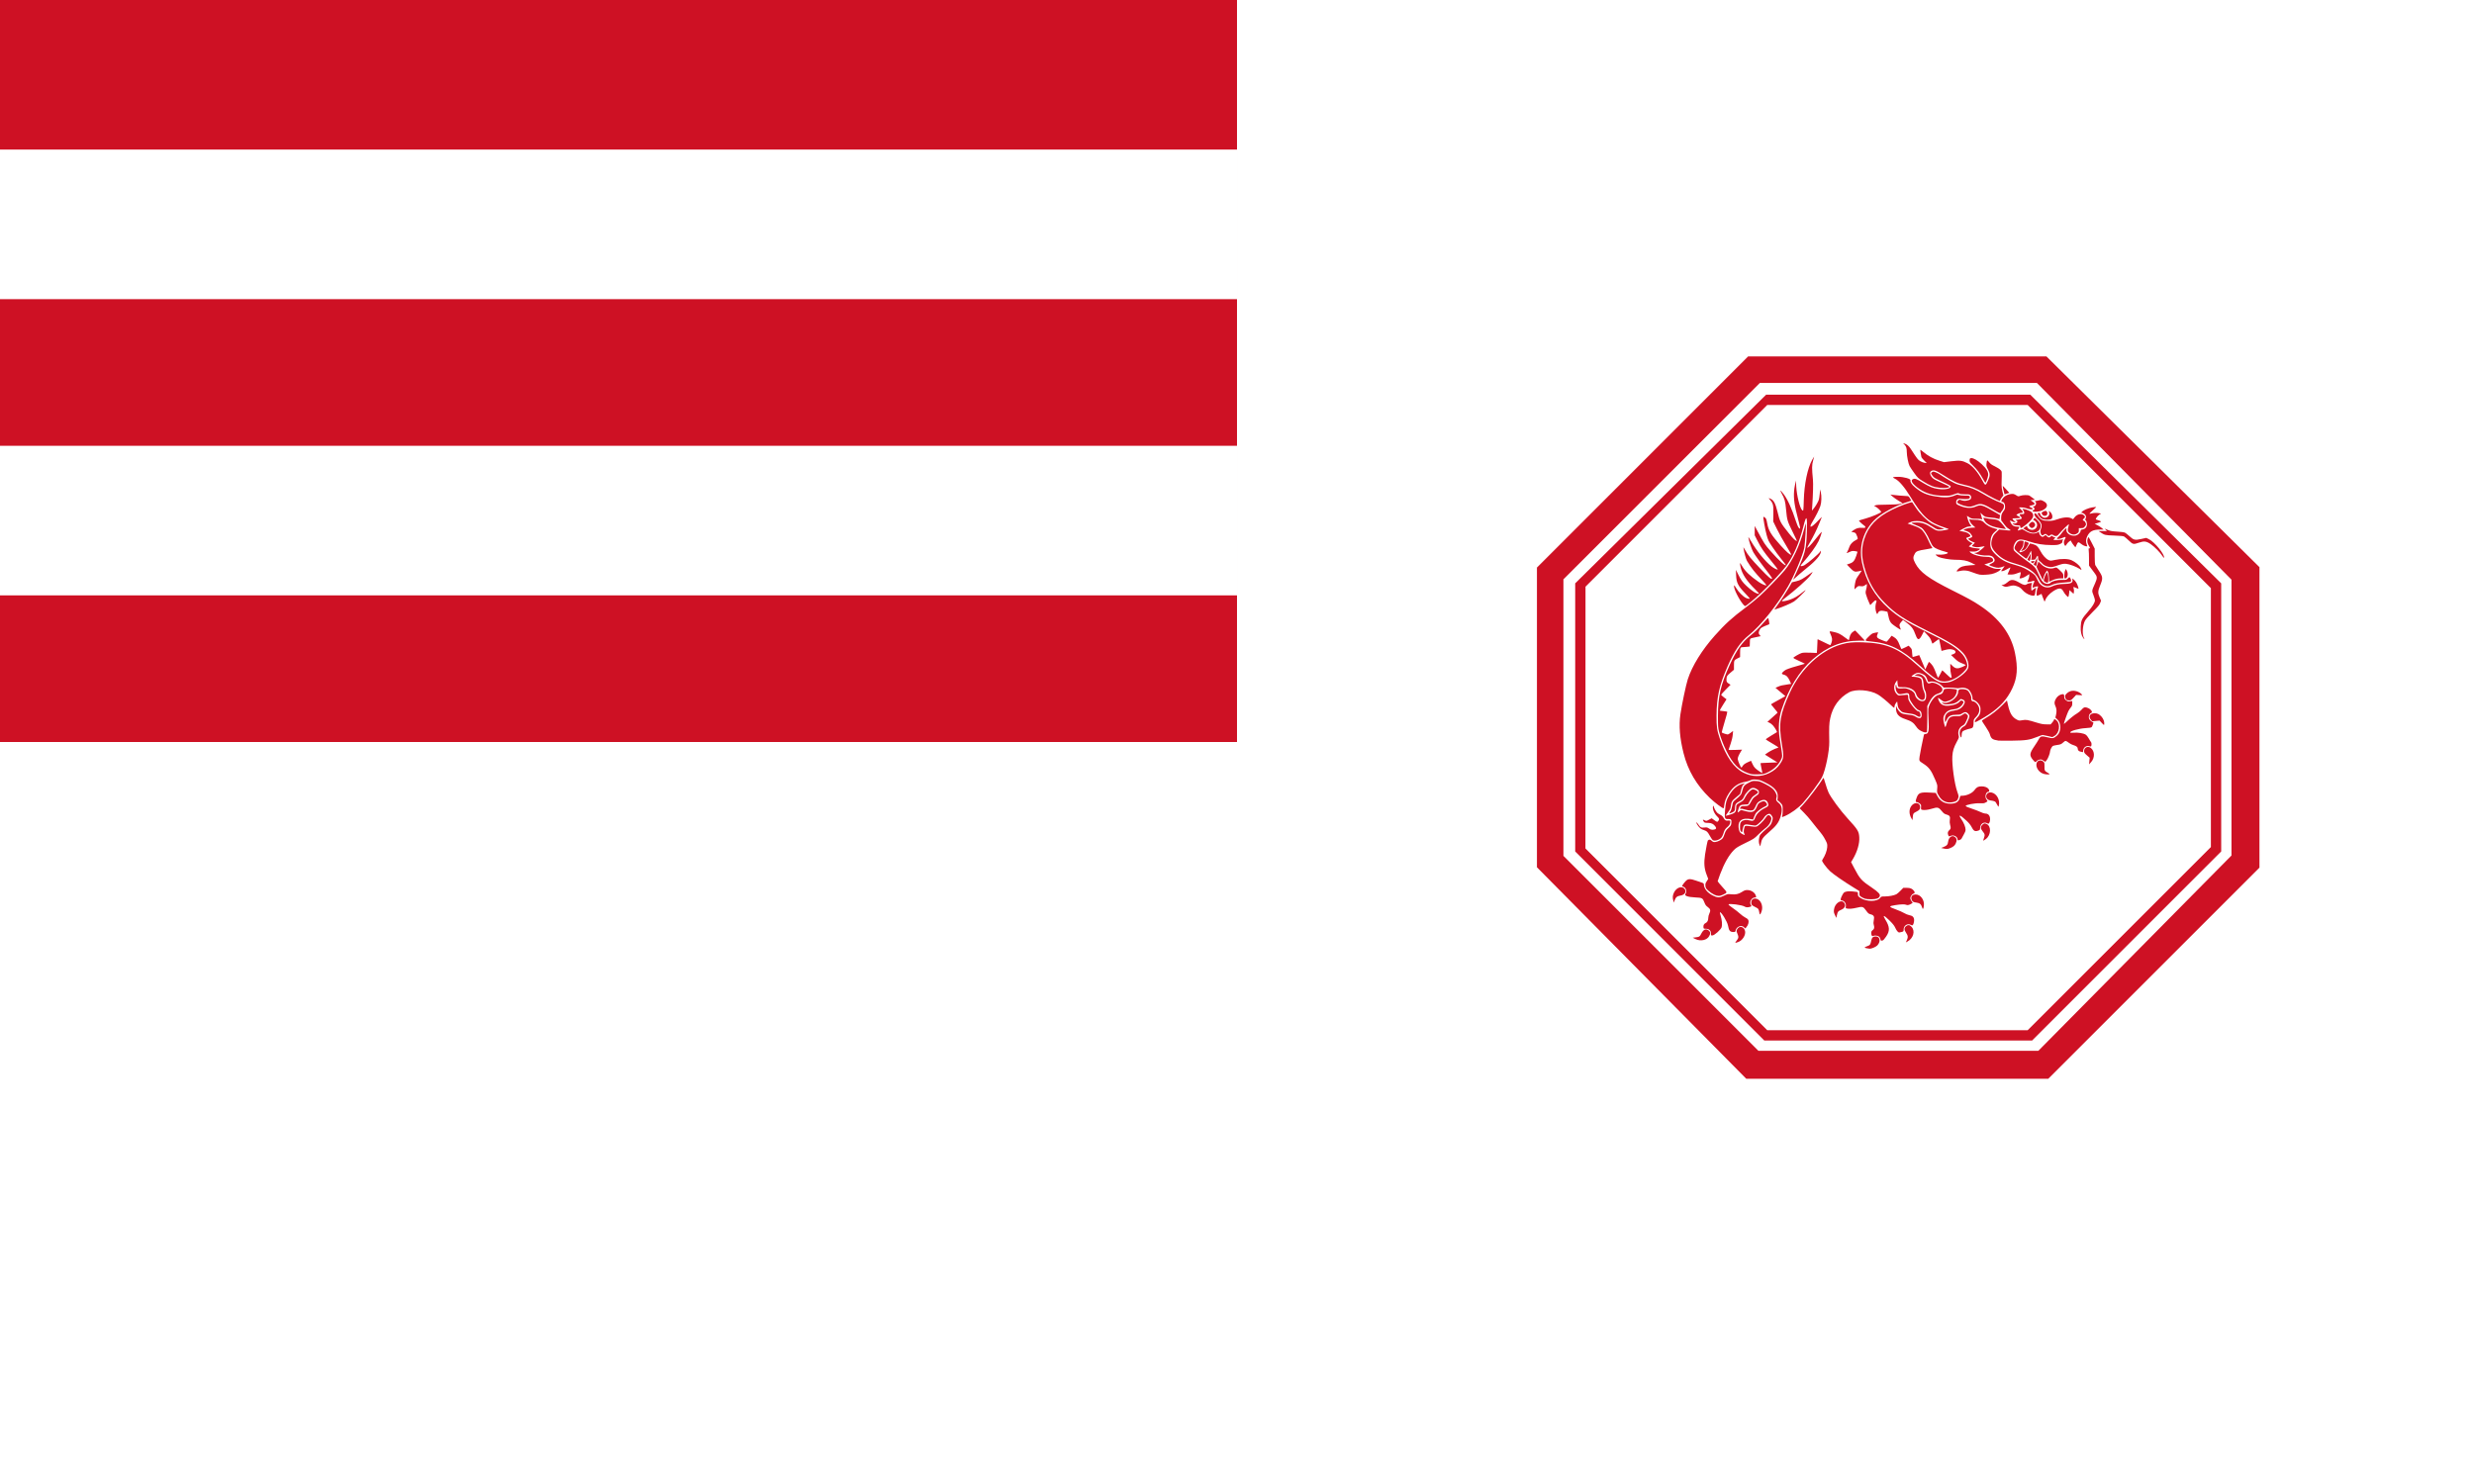
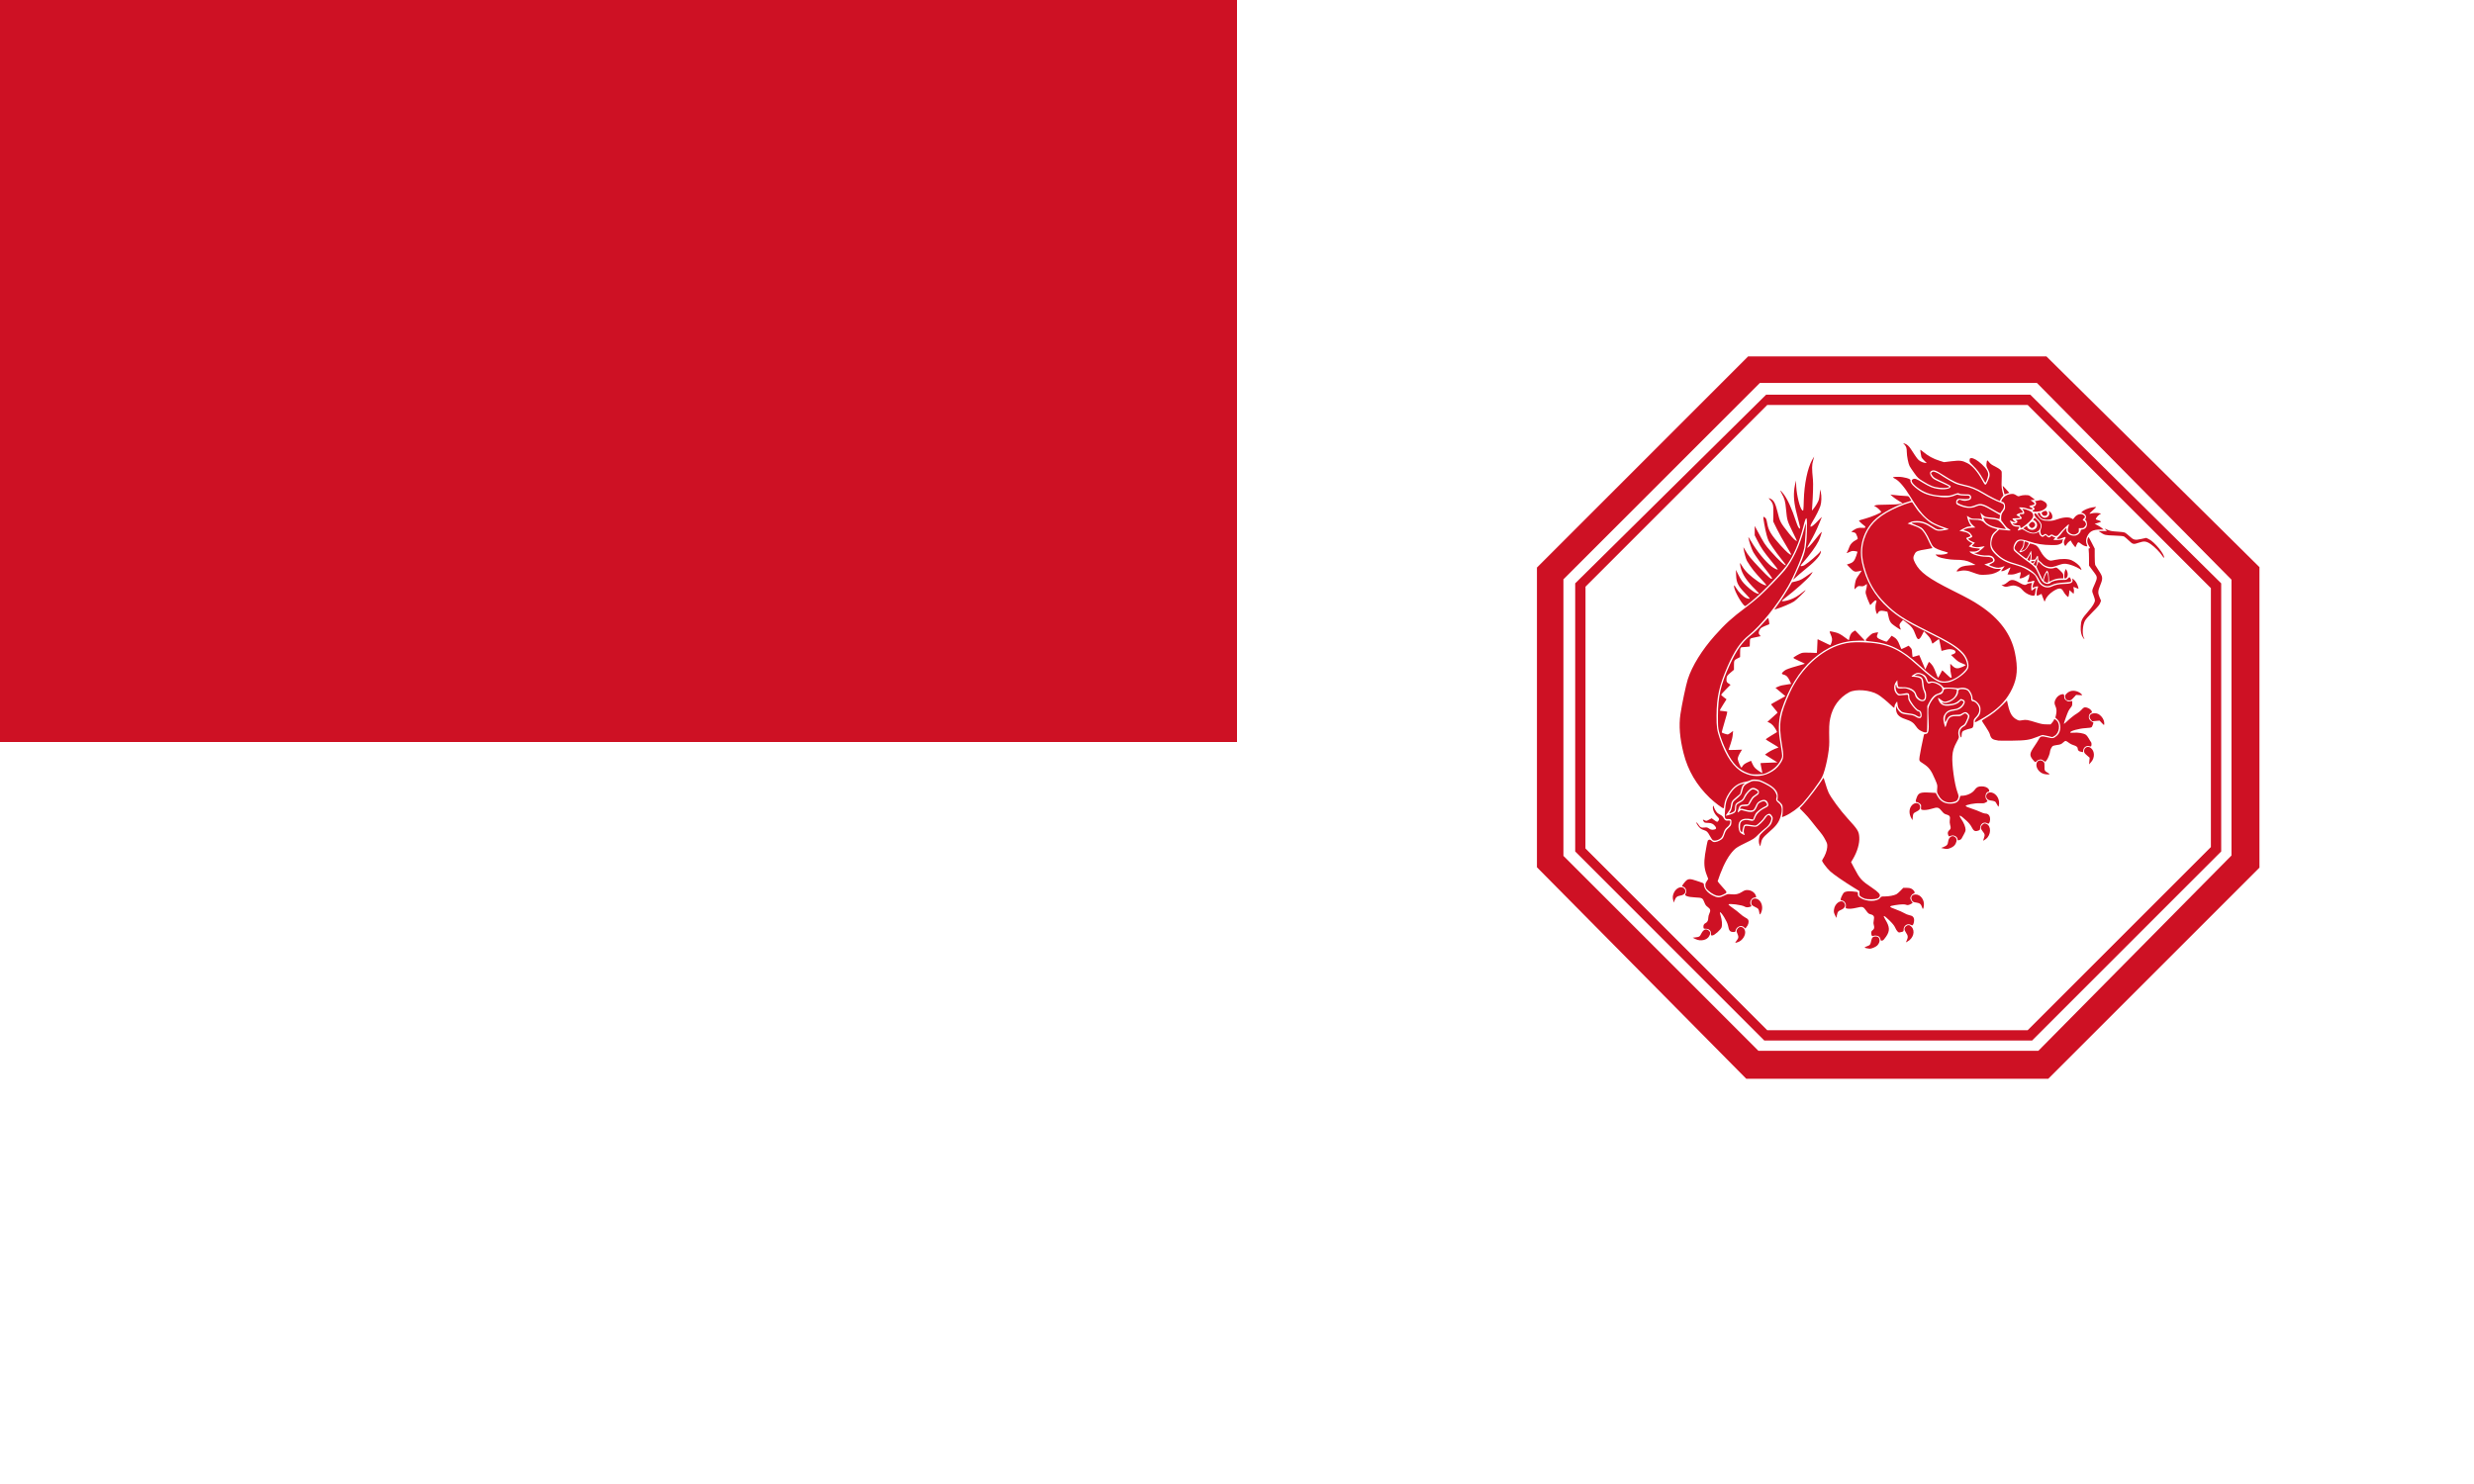
<svg xmlns="http://www.w3.org/2000/svg" xmlns:ns1="http://www.inkscape.org/namespaces/inkscape" xmlns:ns2="http://sodipodi.sourceforge.net/DTD/sodipodi-0.dtd" width="427.365mm" height="256.419mm" viewBox="0 0 427.365 256.419" version="1.1" id="svg8" ns1:version="0.92.1 r15371" ns2:docname="Haiho flag.svg" ns1:export-filename="C:\Users\User\Documents\NationStates\Aeia\Camria\Haiho\Haiho flag.png" ns1:export-xdpi="56" ns1:export-ydpi="56">
  <defs id="defs2">
    <linearGradient id="linearGradient4301">
      <stop style="stop-color:#ff0000;stop-opacity:1;" offset="0" id="stop4303" />
      <stop id="stop4309" offset="0.842" style="stop-color:#ff0000;stop-opacity:1;" />
      <stop style="stop-color:#c80000;stop-opacity:1;" offset="1" id="stop4305" />
    </linearGradient>
  </defs>
  <ns2:namedview id="base" pagecolor="#ffffff" bordercolor="#666666" borderopacity="1.0" ns1:pageopacity="0.0" ns1:pageshadow="2" ns1:zoom="0.49497476" ns1:cx="946.40397" ns1:cy="330.01448" ns1:document-units="mm" ns1:current-layer="layer1" showgrid="false" ns1:window-width="1920" ns1:window-height="1018" ns1:window-x="-8" ns1:window-y="-8" ns1:window-maximized="1" ns1:snap-center="true" showguides="false" />
  <g ns1:label="Layer 1" ns1:groupmode="layer" id="layer1" transform="translate(215.969,-31.207)">
    <g transform="matrix(0.094,0,0,0.094,-251.009,96.903)" id="g4039" style="fill:#ffcc00;fill-opacity:1" />
    <g style="fill:#ff6600" transform="matrix(0.094,0.003,-0.003,0.094,-209.339,121.079)" id="g4051" />
-     <rect style="opacity:1;fill:#ffffff;fill-opacity:1;fill-rule:nonzero;stroke:none;stroke-width:2;stroke-linecap:square;stroke-linejoin:miter;stroke-miterlimit:4;stroke-dasharray:4, 2;stroke-dashoffset:0;stroke-opacity:1;paint-order:stroke fill markers" id="rect4523" width="427.365" height="256.419" x="-215.969" y="31.207" />
    <rect style="opacity:1;fill:#ce1124;fill-opacity:1;fill-rule:nonzero;stroke:none;stroke-width:1;stroke-linecap:square;stroke-linejoin:miter;stroke-miterlimit:4;stroke-dasharray:2, 1;stroke-dashoffset:0;stroke-opacity:1;paint-order:stroke fill markers" id="rect4523-8" width="213.683" height="128.21" x="-215.969" y="31.207" />
-     <rect style="opacity:1;fill:#ffffff;fill-opacity:1;fill-rule:nonzero;stroke:none;stroke-width:1.001;stroke-linecap:square;stroke-linejoin:miter;stroke-miterlimit:4;stroke-dasharray:2.002, 1.001;stroke-dashoffset:0;stroke-opacity:1;paint-order:stroke fill markers" id="rect4676-7-3" width="213.683" height="25.845" x="-215.969" y="57.052" />
-     <rect style="opacity:1;fill:#ffffff;fill-opacity:1;fill-rule:nonzero;stroke:none;stroke-width:1.001;stroke-linecap:square;stroke-linejoin:miter;stroke-miterlimit:4;stroke-dasharray:2.002, 1.001;stroke-dashoffset:0;stroke-opacity:1;paint-order:stroke fill markers" id="rect4676-7-9-1" width="213.683" height="25.845" x="-215.969" y="108.235" />
-     <path style="fill:#ffffff;fill-opacity:1;stroke:none;stroke-width:0.25px;stroke-linecap:butt;stroke-linejoin:miter;stroke-opacity:1" d="m 57.918,132.576 v 45.577 l 31.258,31.258 h 45.031 l 31.839,-31.839 V 132.474 L 134.6,101.028 H 88.678 l -31.031,31.031 z" id="path4484" ns1:connector-curvature="0" />
    <path ns1:connector-curvature="0" style="fill:#ce1124;stroke-width:0.25;fill-opacity:1" id="path1308" d="M 67.606,199.332 49.526,181.061 V 155.167 129.273 L 67.763,111.034 86.001,92.795 h 25.769 25.769 l 18.398,18.206 18.398,18.206 v 25.96 25.96 L 156.095,199.366 137.856,217.603 H 111.771 85.685 Z m 85.217,-3.431 16.681,-16.873 V 155.199 131.369 L 152.696,114.37 135.889,97.371 H 111.963 88.037 L 71.069,114.337 54.101,131.304 v 23.894 23.894 l 16.839,16.841 16.839,16.841 h 24.181 24.181 z M 72.466,194.662 56.135,178.329 V 155.166 132.003 L 72.626,115.704 89.117,99.404 h 22.813 22.813 l 16.491,16.299 16.491,16.299 v 23.163 23.163 l -16.331,16.333 -16.331,16.333 H 111.93 88.797 Z m 77.656,-1.269 15.824,-15.823 V 155.201 132.832 L 150.123,117.008 134.3,101.183 H 111.803 89.305 l -15.694,15.696 -15.694,15.696 -0.007,22.617 -0.007,22.617 15.701,15.703 15.701,15.703 h 22.496 22.496 z" />
    <path style="fill:#ce1124;fill-opacity:1;stroke-width:0.25" d="m 106.433,195.045 c -0.422,-0.094 -0.394,-0.149 0.182,-0.361 0.463,-0.17 0.517,-0.247 0.656,-0.923 0.116,-0.563 0.307,-0.747 0.776,-0.747 0.753,0 0.909,0.89 0.273,1.557 -0.239,0.251 -1.014,0.582 -1.326,0.567 -0.104,-0.005 -0.356,-0.047 -0.561,-0.092 z m -22.408,-1.318 c 0.353,-0.462 0.368,-0.618 0.117,-1.222 -0.182,-0.439 -0.183,-0.451 -0.028,-0.738 0.359,-0.667 1.22,-0.454 1.368,0.338 0.131,0.698 -0.469,1.629 -1.213,1.882 -0.568,0.194 -0.581,0.18 -0.244,-0.26 z m 29.394,-0.052 c 0.24,-0.53 0.212,-0.799 -0.139,-1.308 -0.355,-0.516 -0.347,-0.85 0.027,-1.144 0.325,-0.255 0.601,-0.217 0.926,0.128 0.685,0.727 0.314,2.018 -0.737,2.562 l -0.242,0.125 z m -4.557,-0.175 c -0.03,-0.161 -0.128,-0.358 -0.217,-0.439 -0.206,-0.187 -0.779,-0.266 -1.013,-0.141 -0.221,0.118 -0.357,-0.081 -0.357,-0.524 0,-0.221 0.059,-0.332 0.256,-0.477 0.278,-0.206 0.319,-0.433 0.171,-0.95 -0.059,-0.205 -0.054,-0.444 0.015,-0.78 0.129,-0.624 -0.003,-0.861 -0.557,-1.001 -0.33,-0.083 -0.435,-0.171 -0.777,-0.651 -0.49,-0.687 -0.613,-0.723 -1.619,-0.482 -0.771,0.184 -1.363,0.228 -1.739,0.127 -0.176,-0.047 -0.192,-0.088 -0.142,-0.379 0.086,-0.508 -0.3,-1.016 -0.773,-1.016 -0.201,0 -0.141,-0.344 0.156,-0.896 0.249,-0.463 0.312,-0.522 0.659,-0.613 0.356,-0.094 0.775,-0.088 1.685,0.025 0.362,0.045 0.363,0.046 0.363,0.402 0,0.333 0.029,0.377 0.422,0.645 1.017,0.693 2.93,0.695 3.423,0.003 0.169,-0.237 0.206,-0.248 0.832,-0.249 0.688,-0.002 1.566,-0.17 1.968,-0.378 0.131,-0.068 0.454,-0.346 0.718,-0.619 l 0.48,-0.496 0.59,0.005 c 0.618,0.005 0.93,0.131 1.227,0.497 0.211,0.259 0.187,0.452 -0.065,0.516 -0.239,0.06 -0.551,0.504 -0.552,0.784 0,0.099 0.094,0.32 0.21,0.49 l 0.211,0.31 -0.193,0.126 c -0.355,0.233 -0.713,0.321 -0.899,0.221 -0.243,-0.13 -0.905,-0.114 -1.941,0.048 -1.163,0.181 -1.145,0.278 0.144,0.745 0.543,0.197 1.177,0.478 1.408,0.624 0.231,0.146 0.636,0.31 0.901,0.364 0.498,0.101 0.692,0.244 0.797,0.588 0.079,0.258 -0.015,0.864 -0.165,1.064 -0.11,0.147 -0.131,0.148 -0.394,0.012 -0.572,-0.296 -1.227,0.142 -1.227,0.821 0,0.293 -0.025,0.327 -0.31,0.412 -0.171,0.051 -0.372,0.093 -0.446,0.093 -0.203,0 -0.475,-0.326 -0.71,-0.852 -0.152,-0.34 -0.432,-0.687 -1.024,-1.266 -0.93,-0.911 -1.193,-0.961 -0.681,-0.128 0.789,1.282 0.822,1.962 0.146,2.954 -0.247,0.362 -0.499,0.658 -0.562,0.658 -0.062,0 -0.17,0.021 -0.238,0.048 -0.089,0.034 -0.14,-0.035 -0.179,-0.244 z m -31.96,-0.037 -0.465,-0.234 0.469,-0.055 c 0.676,-0.079 0.749,-0.127 1.027,-0.679 0.363,-0.719 0.847,-0.891 1.306,-0.466 0.272,0.252 0.283,0.454 0.05,0.909 -0.367,0.72 -1.504,0.969 -2.388,0.524 z m 2.68,-0.96 c 0.013,-0.496 -0.313,-0.804 -0.862,-0.814 -0.391,-0.007 -0.406,-0.017 -0.432,-0.276 -0.034,-0.342 0.094,-0.579 0.387,-0.72 0.297,-0.143 0.447,-0.444 0.448,-0.903 7.49e-4,-0.201 0.08,-0.521 0.177,-0.71 0.266,-0.521 0.199,-0.82 -0.258,-1.14 -0.299,-0.21 -0.423,-0.376 -0.576,-0.772 -0.313,-0.809 -0.36,-0.835 -1.623,-0.898 -1.287,-0.064 -1.917,-0.298 -1.66,-0.617 0.299,-0.372 0.079,-1.108 -0.364,-1.219 -0.119,-0.03 -0.216,-0.079 -0.216,-0.109 7.49e-4,-0.116 0.332,-0.581 0.632,-0.886 0.404,-0.411 0.768,-0.422 1.814,-0.057 0.414,0.145 0.878,0.305 1.03,0.356 0.194,0.065 0.277,0.145 0.278,0.27 0.002,0.699 0.603,1.456 1.525,1.922 0.835,0.421 1.171,0.431 1.935,0.053 0.604,-0.298 0.673,-0.313 1.184,-0.259 0.835,0.089 1.336,-0.013 1.926,-0.394 0.415,-0.269 0.595,-0.333 0.921,-0.333 0.715,0 1.373,0.455 1.513,1.045 0.048,0.201 0.029,0.235 -0.13,0.235 -0.652,0 -1.096,0.815 -0.73,1.338 0.12,0.171 0.112,0.187 -0.141,0.275 -0.373,0.13 -0.725,0.117 -0.959,-0.037 -0.434,-0.284 -2.781,-0.588 -2.781,-0.36 0,0.065 0.336,0.345 0.746,0.622 0.411,0.277 0.962,0.707 1.225,0.955 0.263,0.249 0.684,0.557 0.935,0.685 0.327,0.167 0.478,0.302 0.534,0.478 0.1,0.312 -0.044,0.811 -0.331,1.153 l -0.213,0.254 -0.207,-0.207 c -0.457,-0.457 -1.327,-0.127 -1.463,0.555 -0.046,0.229 -0.088,0.261 -0.335,0.261 -0.636,0 -0.808,-0.194 -0.977,-1.109 -0.13,-0.703 -1.22,-2.476 -1.407,-2.289 -0.02,0.019 0.04,0.277 0.132,0.573 0.224,0.72 0.301,1.608 0.174,1.994 -0.144,0.435 -1.261,1.427 -1.608,1.427 -0.24,0 -0.253,-0.018 -0.245,-0.341 z m 21.429,-3.178 c -0.2,-0.425 -0.223,-0.554 -0.172,-0.962 0.134,-1.07 1.236,-1.819 1.739,-1.181 0.365,0.464 0.168,0.944 -0.507,1.234 -0.53,0.228 -0.597,0.312 -0.724,0.91 l -0.104,0.488 z m -13.059,-0.373 c -0.116,-0.69 -0.156,-0.746 -0.711,-1.014 -0.61,-0.294 -0.693,-0.392 -0.695,-0.825 -0.003,-0.618 0.703,-0.854 1.276,-0.426 0.53,0.395 0.755,1.265 0.512,1.982 -0.207,0.61 -0.315,0.69 -0.383,0.283 z m 28.103,-0.96 c -0.162,-0.54 -0.4,-0.748 -0.94,-0.821 -0.588,-0.079 -0.712,-0.148 -0.843,-0.464 -0.225,-0.543 0.062,-0.943 0.675,-0.943 0.853,0 1.551,0.96 1.415,1.947 -0.085,0.617 -0.181,0.705 -0.307,0.282 z m -42.975,-1.163 c -0.146,-0.515 -0.117,-0.893 0.106,-1.372 0.434,-0.933 1.458,-1.257 1.89,-0.598 0.318,0.485 -0.069,1.01 -0.818,1.109 -0.51,0.068 -0.774,0.301 -0.96,0.847 l -0.121,0.355 z m 33.129,-0.327 c -0.188,-0.061 -0.485,-0.205 -0.66,-0.319 -0.293,-0.19 -0.319,-0.239 -0.32,-0.606 l -9.9e-4,-0.399 -1.002,-0.618 c -1.743,-1.075 -3.457,-2.26 -4.037,-2.792 -0.309,-0.283 -0.765,-0.81 -1.015,-1.171 -0.45,-0.652 -0.453,-0.659 -0.308,-0.88 0.437,-0.665 0.76,-1.517 0.798,-2.1 0.037,-0.565 0.02,-0.632 -0.303,-1.256 -0.361,-0.696 -0.543,-0.95 -1.512,-2.114 -0.332,-0.399 -0.79,-0.975 -1.018,-1.28 -0.227,-0.305 -0.753,-0.9 -1.168,-1.323 l -0.754,-0.768 0.563,-0.597 c 0.891,-0.943 2.947,-3.655 3.492,-4.606 0.074,-0.129 0.142,0.025 0.376,0.859 0.157,0.559 0.408,1.286 0.558,1.614 0.401,0.879 2.011,3.07 3.259,4.437 1.804,1.976 1.98,2.257 2.05,3.285 0.074,1.075 -0.35,2.523 -1.11,3.794 l -0.306,0.512 0.513,0.98 c 1.016,1.942 1.255,2.205 3.144,3.477 1.056,0.711 1.432,1.128 1.294,1.433 -0.174,0.381 -0.487,0.502 -1.371,0.526 -0.506,0.014 -0.948,-0.02 -1.159,-0.089 z m -26.105,-0.726 c -0.282,-0.133 -0.718,-0.431 -0.968,-0.661 -0.398,-0.366 -0.461,-0.469 -0.5,-0.821 -0.039,-0.347 -0.009,-0.459 0.217,-0.811 l 0.262,-0.409 -0.306,-0.809 c -0.389,-1.029 -0.455,-1.964 -0.241,-3.409 0.14,-0.944 0.427,-2.382 0.485,-2.428 0.251,-0.202 0.377,-0.192 0.658,0.055 0.263,0.231 0.334,0.253 0.678,0.205 0.436,-0.06 1.051,-0.39 1.246,-0.668 0.072,-0.103 0.214,-0.438 0.315,-0.745 0.151,-0.456 0.27,-0.638 0.652,-0.994 0.427,-0.397 0.472,-0.473 0.51,-0.874 0.056,-0.578 -0.054,-0.709 -0.565,-0.677 -0.581,0.036 -0.638,-0.133 -0.525,-1.538 0.107,-1.325 0.221,-1.737 0.715,-2.575 0.672,-1.142 1.483,-1.81 2.438,-2.007 l 0.294,-0.061 -0.241,0.207 c -0.184,0.159 -0.284,0.376 -0.424,0.925 l -0.183,0.718 -0.702,0.588 c -0.742,0.622 -0.808,0.737 -0.919,1.617 -0.039,0.311 -0.151,0.54 -0.472,0.964 -0.231,0.306 -0.421,0.57 -0.421,0.586 0,0.047 0.883,-0.195 1.207,-0.33 0.478,-0.2 0.607,-0.408 0.623,-1 0.015,-0.583 0.002,-0.567 0.815,-1.038 0.399,-0.231 0.511,-0.355 0.745,-0.827 0.334,-0.671 1.017,-1.365 1.342,-1.365 0.261,0 0.646,0.183 0.816,0.388 0.105,0.126 0.087,0.17 -0.148,0.368 -0.147,0.124 -0.395,0.302 -0.552,0.397 -0.191,0.115 -0.397,0.382 -0.626,0.81 l -0.341,0.639 -0.469,0.022 c -0.89,0.042 -1.022,0.144 -1.236,0.954 -0.131,0.495 -0.103,0.52 0.23,0.201 0.229,-0.219 0.258,-0.225 0.602,-0.126 1.608,0.464 1.977,0.362 2.408,-0.667 0.213,-0.509 0.274,-0.581 0.653,-0.774 0.444,-0.227 0.708,-0.209 0.92,0.06 0.279,0.354 0.229,0.527 -0.206,0.713 -0.414,0.177 -1.168,0.709 -1.466,1.035 -0.102,0.111 -0.27,0.428 -0.372,0.703 l -0.187,0.5 -0.353,-0.068 c -1.492,-0.286 -2.245,0.192 -2.161,1.374 0.049,0.686 0.224,1 0.674,1.213 0.423,0.2 0.461,0.191 0.318,-0.076 -0.125,-0.234 -0.125,-0.53 0.003,-1.003 0.088,-0.325 0.116,-0.351 0.388,-0.351 0.162,0 0.554,0.045 0.873,0.099 0.319,0.055 0.682,0.074 0.808,0.042 0.311,-0.078 1.213,-0.929 1.561,-1.473 0.358,-0.56 0.597,-0.653 0.867,-0.338 0.231,0.268 0.239,0.389 0.064,0.893 -0.164,0.472 -0.487,0.865 -1.067,1.301 -0.25,0.188 -0.753,0.645 -1.119,1.017 -0.631,0.641 -0.743,0.714 -2.18,1.416 -1.278,0.625 -1.589,0.815 -1.987,1.217 -0.872,0.88 -1.669,2.279 -2.396,4.206 -0.229,0.607 -0.416,1.142 -0.416,1.189 0,0.048 0.368,0.494 0.818,0.991 0.923,1.021 0.919,0.949 0.077,1.349 -0.559,0.266 -0.913,0.257 -1.536,-0.038 z m 39.626,-7.966 -0.384,-0.086 0.357,-0.14 c 0.637,-0.25 0.795,-0.426 0.855,-0.949 0.095,-0.835 0.771,-1.224 1.266,-0.729 0.251,0.251 0.265,0.555 0.047,1.036 -0.174,0.383 -0.454,0.613 -1.012,0.83 -0.405,0.158 -0.568,0.163 -1.129,0.038 z m -31.71,-0.518 c -0.178,-0.391 -0.212,-0.803 -0.106,-1.31 0.112,-0.539 0.138,-0.57 1.43,-1.716 0.529,-0.469 0.625,-0.601 0.786,-1.086 0.2,-0.6 0.18,-0.771 -0.132,-1.141 -0.16,-0.191 -0.257,-0.235 -0.442,-0.202 -0.268,0.048 -0.666,0.384 -0.834,0.707 -0.138,0.265 -0.991,1.104 -1.27,1.25 -0.165,0.086 -0.346,0.08 -0.969,-0.032 -1.032,-0.185 -1.175,-0.141 -1.34,0.415 -0.072,0.243 -0.131,0.533 -0.131,0.646 0,0.253 -0.17,0.215 -0.323,-0.072 -0.068,-0.128 -0.1,-0.425 -0.082,-0.783 0.023,-0.487 0.062,-0.611 0.249,-0.798 0.272,-0.272 0.845,-0.356 1.39,-0.204 0.606,0.17 0.775,0.082 0.993,-0.514 0.23,-0.632 0.839,-1.225 1.649,-1.608 0.593,-0.28 0.704,-0.445 0.557,-0.83 -0.226,-0.595 -0.617,-0.735 -1.271,-0.453 -0.464,0.2 -0.644,0.403 -0.897,1.017 -0.087,0.211 -0.233,0.451 -0.325,0.533 -0.226,0.203 -0.791,0.192 -1.521,-0.03 -0.325,-0.099 -0.647,-0.157 -0.717,-0.131 -0.163,0.063 -0.161,-0.03 0.006,-0.268 0.113,-0.162 0.212,-0.19 0.666,-0.19 0.659,0 0.759,-0.071 1.151,-0.813 0.254,-0.481 0.405,-0.652 0.823,-0.935 0.459,-0.311 0.512,-0.377 0.512,-0.64 0,-0.239 -0.054,-0.33 -0.294,-0.491 -0.367,-0.247 -0.622,-0.313 -0.922,-0.238 -0.325,0.081 -1.103,0.906 -1.311,1.392 -0.216,0.504 -0.37,0.675 -0.8,0.89 -0.646,0.323 -0.81,0.548 -0.81,1.103 0,0.384 -0.038,0.528 -0.172,0.653 -0.154,0.143 -0.765,0.388 -0.824,0.33 -0.013,-0.013 0.072,-0.157 0.189,-0.321 0.138,-0.194 0.253,-0.534 0.329,-0.976 0.113,-0.652 0.133,-0.692 0.524,-1.02 1.027,-0.862 1.051,-0.894 1.227,-1.609 0.195,-0.793 0.331,-0.959 1.133,-1.38 0.557,-0.293 0.636,-0.311 1.223,-0.281 0.563,0.028 0.727,0.082 1.592,0.519 1.094,0.553 1.541,0.936 1.834,1.575 0.179,0.388 0.192,0.487 0.111,0.789 -0.113,0.42 -0.046,0.57 0.422,0.94 0.544,0.431 0.638,1.211 0.283,2.348 -0.323,1.035 -0.739,1.583 -2.076,2.733 -0.971,0.836 -1.199,1.164 -1.32,1.905 -0.083,0.506 -0.096,0.528 -0.188,0.328 z m -8.145,-0.935 c -0.075,-0.059 -0.295,-0.392 -0.49,-0.74 -0.41,-0.733 -0.482,-0.799 -1.114,-1.013 -0.372,-0.126 -0.545,-0.251 -0.832,-0.603 -0.199,-0.244 -0.363,-0.529 -0.363,-0.632 0,-0.145 0.069,-0.086 0.299,0.256 0.378,0.561 0.52,0.636 1.087,0.569 0.401,-0.047 0.494,-0.026 0.789,0.173 0.261,0.177 0.417,0.221 0.713,0.202 0.499,-0.033 0.632,-0.224 0.386,-0.555 -0.328,-0.443 -0.689,-0.621 -1.261,-0.623 -0.571,-0.002 -0.661,-0.036 -0.806,-0.313 -0.147,-0.279 -0.125,-0.293 0.207,-0.135 0.301,0.143 0.311,0.142 0.76,-0.101 l 0.455,-0.246 0.435,0.312 c 0.509,0.366 0.553,0.373 0.728,0.123 0.199,-0.285 0.167,-0.389 -0.24,-0.785 -0.523,-0.508 -0.864,-1.427 -0.651,-1.756 0.07,-0.109 0.083,-0.105 0.084,0.024 0.002,0.224 0.38,0.929 0.611,1.139 0.11,0.1 0.363,0.264 0.562,0.364 0.243,0.122 0.418,0.292 0.533,0.519 0.21,0.412 0.398,0.521 0.787,0.458 0.359,-0.058 0.438,0.07 0.314,0.517 -0.053,0.192 -0.212,0.407 -0.43,0.582 -0.381,0.306 -0.539,0.564 -0.72,1.173 -0.066,0.222 -0.203,0.51 -0.305,0.64 -0.349,0.443 -1.222,0.698 -1.539,0.449 z m 42.329,-0.034 c 0,-0.547 -0.655,-0.919 -1.21,-0.687 -0.298,0.124 -0.309,0.122 -0.401,-0.081 -0.167,-0.366 -0.115,-0.657 0.161,-0.899 0.284,-0.249 0.298,-0.349 0.138,-0.957 -0.067,-0.253 -0.086,-0.551 -0.049,-0.754 0.115,-0.629 -0.016,-0.857 -0.572,-0.997 -0.261,-0.066 -0.468,-0.189 -0.616,-0.368 -0.78,-0.94 -0.838,-0.958 -1.972,-0.619 -0.68,0.203 -1.294,0.264 -1.663,0.165 -0.146,-0.039 -0.166,-0.105 -0.142,-0.454 0.026,-0.37 0.003,-0.43 -0.241,-0.635 -0.148,-0.125 -0.363,-0.227 -0.476,-0.227 -0.26,0 -0.267,-0.173 -0.034,-0.796 0.305,-0.814 0.64,-0.943 2.237,-0.857 l 1.057,0.057 0.24,0.458 c 0.507,0.969 1.239,1.413 2.314,1.405 0.956,-0.007 1.448,-0.343 1.611,-1.098 0.054,-0.253 0.088,-0.277 0.379,-0.277 0.799,0 1.763,-0.442 2.155,-0.988 0.357,-0.496 0.621,-0.633 1.227,-0.633 0.53,0 0.999,0.179 1.193,0.457 0.174,0.249 0.159,0.482 -0.032,0.482 -0.472,0 -0.675,0.976 -0.288,1.388 0.215,0.229 0.189,0.275 -0.28,0.511 -0.188,0.094 -0.427,0.117 -0.902,0.086 -0.816,-0.054 -2.491,0.266 -2.45,0.468 0.015,0.076 0.406,0.248 1.006,0.443 0.54,0.175 1.231,0.44 1.536,0.588 0.305,0.149 0.658,0.27 0.784,0.27 0.41,8e-5 0.669,0.155 0.806,0.484 0.143,0.342 0.103,0.921 -0.08,1.172 -0.097,0.132 -0.125,0.133 -0.381,0.005 -0.562,-0.28 -1.144,0.136 -1.178,0.844 -0.016,0.339 -0.032,0.357 -0.405,0.473 -0.507,0.158 -0.73,0.021 -1.074,-0.659 -0.154,-0.305 -0.461,-0.692 -0.803,-1.011 -1.193,-1.116 -1.592,-1.253 -0.96,-0.33 0.435,0.636 0.731,1.373 0.731,1.821 0,0.212 -0.102,0.485 -0.309,0.828 -0.17,0.281 -0.338,0.59 -0.375,0.687 -0.084,0.221 -0.681,0.431 -0.681,0.24 z m 4.535,-0.302 c 0.201,-0.529 0.167,-0.708 -0.226,-1.178 -0.379,-0.454 -0.394,-0.772 -0.05,-1.116 0.274,-0.274 0.4,-0.3 0.73,-0.149 0.844,0.384 0.783,1.912 -0.102,2.588 -0.214,0.164 -0.419,0.297 -0.454,0.297 -0.036,0 0.011,-0.199 0.103,-0.442 z m -12.521,-3.404 c -0.43,-0.727 -0.441,-1.553 -0.028,-2.133 0.536,-0.753 1.531,-0.642 1.531,0.171 0,0.391 -0.116,0.53 -0.686,0.818 -0.505,0.256 -0.525,0.288 -0.587,0.93 l -0.05,0.518 z m -22.343,-0.314 c 0.116,-0.298 0.154,-1.609 0.056,-1.907 -0.056,-0.17 -0.261,-0.433 -0.479,-0.615 l -0.381,-0.319 0.051,-0.491 c 0.103,-0.988 -0.527,-1.739 -2.126,-2.535 -0.867,-0.431 -1.061,-0.495 -1.616,-0.531 -0.514,-0.033 -0.692,-0.009 -0.967,0.129 -0.185,0.093 -0.567,0.21 -0.848,0.259 -1.275,0.222 -2.097,0.785 -2.868,1.963 -0.489,0.748 -0.744,1.397 -0.815,2.077 -0.029,0.278 -0.077,0.52 -0.107,0.538 -0.126,0.078 -1.563,-1 -2.379,-1.784 -2.294,-2.204 -3.788,-4.746 -4.539,-7.723 -0.657,-2.603 -0.834,-4.777 -0.547,-6.729 0.25,-1.704 0.963,-5.093 1.273,-6.052 0.748,-2.314 2.457,-5.078 4.679,-7.565 1.805,-2.021 2.965,-3.078 5.261,-4.791 0.821,-0.613 1.954,-1.535 2.517,-2.049 1.018,-0.929 3.606,-3.605 4.276,-4.42 1.376,-1.674 2.595,-4.249 3.361,-7.103 0.154,-0.575 0.291,-1.035 0.304,-1.023 0.068,0.068 -0.151,3.547 -0.265,4.198 -0.209,1.196 -1.707,4.77 -2.791,6.657 -1.858,3.236 -4.731,6.822 -6.772,8.454 -1.466,1.172 -2.522,2.719 -3.711,5.439 -1.416,3.238 -1.881,5.322 -1.895,8.501 -0.009,1.946 0.071,2.497 0.581,3.988 1.035,3.029 2.436,5.042 4.072,5.849 1.513,0.747 3.04,0.768 4.462,0.062 0.823,-0.408 1.387,-0.881 1.829,-1.532 0.703,-1.035 0.722,-1.247 0.333,-3.566 -0.578,-3.44 -0.322,-5.037 1.413,-8.833 1.853,-4.052 5.311,-7.284 8.879,-8.298 1.152,-0.327 2.014,-0.411 3.681,-0.356 4.127,0.135 6.221,1.022 9.533,4.036 2.023,1.841 3.091,2.64 3.813,2.854 0.458,0.136 1.288,0.105 1.797,-0.067 1.137,-0.384 2.628,-1.495 3.018,-2.25 0.318,-0.616 -0.048,-1.867 -0.795,-2.716 -0.939,-1.067 -2.376,-1.959 -6.247,-3.877 -3.957,-1.961 -5.381,-2.887 -7.164,-4.659 -1.907,-1.895 -2.988,-3.783 -3.703,-6.465 -0.467,-1.753 -0.466,-3.158 0.003,-4.648 0.723,-2.293 2.134,-3.786 4.851,-5.132 1.321,-0.654 3.34,-1.399 3.449,-1.272 0.034,0.04 0.317,0.461 0.628,0.936 0.638,0.972 1.842,2.18 2.666,2.674 0.272,0.163 0.894,0.455 1.382,0.649 l 0.888,0.352 -0.403,0.055 c -0.732,0.1 -0.85,0.07 -1.578,-0.412 -1.126,-0.745 -1.85,-1.014 -2.728,-1.012 -0.59,10e-4 -0.816,0.041 -1.193,0.212 l -0.465,0.211 0.83,0.286 c 1.27,0.438 1.624,0.673 2.095,1.394 0.221,0.338 0.533,0.922 0.692,1.297 0.16,0.375 0.384,0.809 0.498,0.964 0.114,0.156 0.191,0.299 0.171,0.319 -0.02,0.02 -0.513,0.11 -1.096,0.2 -1.418,0.219 -1.696,0.326 -1.93,0.739 -0.348,0.615 -0.338,0.883 0.061,1.649 0.81,1.556 2.296,2.648 6.399,4.701 2.758,1.38 3.54,1.81 4.749,2.61 3.407,2.256 5.413,4.955 6.08,8.18 0.539,2.607 0.412,4.302 -0.461,6.153 -0.875,1.854 -2.083,3.198 -4.057,4.513 -0.766,0.51 -2.185,1.315 -2.325,1.319 -0.202,0.004 -0.02,-0.433 0.319,-0.765 0.436,-0.428 0.555,-0.716 0.573,-1.384 0.01,-0.368 -0.036,-0.553 -0.21,-0.851 -0.231,-0.394 -0.775,-0.837 -1.027,-0.837 -0.113,0 -0.145,-0.079 -0.146,-0.363 -0.002,-0.478 -0.388,-1.24 -0.753,-1.487 -0.359,-0.242 -0.975,-0.336 -1.422,-0.216 -0.227,0.061 -0.464,0.066 -0.685,0.015 -0.186,-0.043 -0.737,-0.079 -1.225,-0.08 l -0.887,-0.002 -0.282,-0.29 c -0.581,-0.599 -1.601,-0.919 -2.221,-0.698 -0.161,0.058 -0.199,0.017 -0.321,-0.352 -0.197,-0.594 -0.357,-0.784 -0.851,-1.014 -0.599,-0.279 -0.958,-0.264 -1.446,0.059 -0.532,0.353 -0.556,0.419 -0.152,0.419 0.535,0 1.172,0.165 1.336,0.346 0.105,0.116 0.168,0.387 0.212,0.917 0.045,0.548 0.126,0.886 0.296,1.246 0.244,0.515 0.257,1.113 0.032,1.385 -0.309,0.373 -1.16,-0.172 -1.355,-0.867 -0.216,-0.77 -1.152,-1.264 -2.32,-1.224 -0.428,0.015 -0.701,-0.013 -0.766,-0.079 -0.056,-0.056 -0.118,-0.332 -0.138,-0.613 l -0.037,-0.512 -0.163,0.207 c -0.552,0.702 -0.497,1.67 0.13,2.255 0.202,0.189 0.259,0.199 0.755,0.137 0.295,-0.037 0.67,-0.071 0.834,-0.076 0.32,-0.01 0.301,-0.049 0.333,0.679 0.021,0.469 1.368,2.169 1.719,2.169 0.198,0 0.311,0.155 0.38,0.526 0.09,0.484 -0.147,0.564 -0.667,0.226 -0.329,-0.214 -0.559,-0.281 -1.284,-0.376 -1.11,-0.145 -1.238,-0.195 -1.616,-0.636 -0.293,-0.343 -0.334,-0.466 -0.42,-1.275 -0.022,-0.204 -0.033,-0.198 -0.257,0.126 -0.129,0.187 -0.234,0.446 -0.234,0.576 0,0.32 -0.054,0.302 -0.552,-0.179 -0.742,-0.717 -1.796,-1.579 -2.303,-1.882 -1.347,-0.807 -3.855,-1.002 -4.984,-0.388 -1.707,0.929 -2.837,2.481 -3.259,4.477 -0.192,0.905 -0.216,1.513 -0.166,4.093 0.031,1.573 -0.658,4.917 -1.255,6.099 -0.398,0.788 -2.268,3.311 -3.305,4.461 -0.795,0.881 -2.051,1.788 -3.145,2.27 -0.429,0.189 -0.491,0.199 -0.442,0.072 z m 37.107,-2.12 c -0.272,-0.533 -0.286,-0.541 -1.169,-0.675 -0.176,-0.027 -0.393,-0.127 -0.482,-0.222 -0.493,-0.529 -0.038,-1.288 0.691,-1.151 0.937,0.176 1.56,1.324 1.274,2.347 -0.052,0.184 -0.082,0.156 -0.314,-0.299 z m -8.612,-0.364 c -0.738,-0.193 -1.16,-0.566 -1.592,-1.406 -0.143,-0.277 -0.16,-0.425 -0.112,-0.938 0.055,-0.592 0.045,-0.636 -0.343,-1.548 -0.707,-1.66 -1.065,-2.136 -2.113,-2.806 -0.681,-0.436 -0.685,-0.445 -0.578,-1.219 0.074,-0.53 0.455,-2.446 0.731,-3.674 0.029,-0.131 0.106,-0.192 0.239,-0.192 0.571,0 0.683,-0.495 0.567,-2.501 -0.047,-0.806 -0.061,-1.638 -0.032,-1.849 0.137,-0.986 1.11,-2.311 1.783,-2.427 0.487,-0.084 0.704,-0.253 0.819,-0.64 0.094,-0.314 0.129,-0.342 0.481,-0.395 0.359,-0.054 1.295,0.004 1.7,0.105 0.16,0.04 0.179,0.088 0.137,0.358 -0.119,0.774 -0.645,1.359 -1.467,1.634 -0.656,0.219 -0.788,0.194 -1.359,-0.261 -0.468,-0.373 -0.518,-0.347 -0.307,0.158 0.315,0.753 0.819,1.01 1.807,0.921 0.798,-0.072 1.465,-0.318 1.759,-0.647 0.254,-0.285 0.373,-0.311 0.614,-0.131 0.164,0.122 0.164,0.127 -0.005,0.445 -0.247,0.464 -0.807,0.861 -1.301,0.921 -1.069,0.128 -1.418,0.303 -1.834,0.92 -0.274,0.406 -0.3,0.796 -0.105,1.562 0.204,0.8 0.215,0.803 0.417,0.112 0.336,-1.154 0.641,-1.393 1.746,-1.366 0.57,0.014 0.666,-0.009 1.017,-0.242 0.461,-0.305 0.446,-0.304 0.731,-0.08 0.292,0.23 0.284,0.367 -0.067,1.135 -0.245,0.538 -0.345,0.667 -0.633,0.813 -0.609,0.31 -0.889,1.001 -0.697,1.715 0.084,0.311 0.065,0.378 -0.296,1.045 -0.545,1.008 -0.732,1.602 -0.789,2.508 -0.094,1.489 0.355,4.752 0.845,6.149 0.266,0.759 0.272,0.803 0.151,1.152 -0.096,0.277 -0.201,0.4 -0.443,0.518 -0.361,0.177 -1.094,0.253 -1.474,0.154 z m -34.378,-5.024 c -1.628,-0.578 -2.644,-1.617 -3.736,-3.818 -0.548,-1.105 -0.989,-2.262 -1.266,-3.325 -0.183,-0.702 -0.2,-0.937 -0.196,-2.73 0.008,-3.396 0.473,-5.408 2.045,-8.856 1.146,-2.512 2.157,-3.939 3.58,-5.052 0.66,-0.516 1.441,-1.283 2.236,-2.194 0.399,-0.457 0.754,-0.832 0.79,-0.832 0.093,0 0.289,1.055 0.202,1.089 -1.294,0.507 -1.44,0.59 -1.627,0.92 -0.239,0.422 -0.243,0.699 -0.015,0.942 l 0.178,0.19 -0.669,0.144 c -1.325,0.285 -1.177,0.168 -1.205,0.953 l -0.025,0.687 -0.393,0.054 c -0.216,0.03 -0.531,0.054 -0.701,0.055 -0.522,0.002 -0.564,0.071 -0.567,0.944 l -0.003,0.781 -0.424,0.211 c -0.599,0.298 -0.637,0.372 -0.637,1.229 v 0.746 l -0.576,0.487 c -0.603,0.51 -0.677,0.618 -0.705,1.024 -0.037,0.54 -7.49e-4,0.629 0.347,0.859 l 0.346,0.229 -0.815,0.819 c -0.449,0.45 -0.814,0.856 -0.813,0.902 0.002,0.046 0.212,0.242 0.467,0.435 l 0.464,0.352 -0.604,0.954 c -0.332,0.525 -0.585,0.973 -0.562,0.996 0.023,0.023 0.316,0.065 0.652,0.093 0.335,0.028 0.629,0.082 0.653,0.12 0.024,0.038 -0.191,0.838 -0.478,1.778 -0.286,0.94 -0.497,1.746 -0.468,1.793 0.052,0.084 0.834,0.344 1.035,0.344 0.058,0 0.286,-0.138 0.507,-0.306 l 0.401,-0.306 -0.059,0.669 c -0.036,0.41 -0.175,0.999 -0.357,1.522 -0.164,0.469 -0.318,0.916 -0.342,0.992 -0.04,0.125 0.071,0.134 1.129,0.094 l 1.174,-0.045 -0.196,0.317 c -0.351,0.568 -0.546,1.026 -0.548,1.286 -0.002,0.264 0.519,1.493 0.633,1.493 0.035,0 0.142,-0.131 0.236,-0.292 0.123,-0.209 0.347,-0.378 0.791,-0.596 0.34,-0.168 0.627,-0.296 0.638,-0.284 0.01,0.011 0.132,0.272 0.27,0.579 0.254,0.563 0.474,0.789 1.283,1.319 0.2,0.131 0.377,0.223 0.393,0.205 0.016,-0.019 -0.056,-0.408 -0.159,-0.866 -0.125,-0.554 -0.157,-0.836 -0.095,-0.844 0.051,-0.006 0.717,-0.035 1.48,-0.064 l 1.387,-0.052 -1.073,-0.672 -1.073,-0.672 0.412,-0.295 c 0.41,-0.294 1.34,-0.755 1.71,-0.848 0.107,-0.027 0.195,-0.074 0.195,-0.104 0,-0.03 -0.48,-0.336 -1.066,-0.681 -0.586,-0.344 -1.086,-0.658 -1.11,-0.697 -0.024,-0.04 0.388,-0.33 0.917,-0.646 0.528,-0.316 0.979,-0.589 1.001,-0.608 0.069,-0.057 -0.344,-0.767 -0.662,-1.139 -0.167,-0.195 -0.455,-0.419 -0.639,-0.497 l -0.335,-0.142 0.84,-0.76 c 0.462,-0.418 0.868,-0.782 0.902,-0.81 0.034,-0.027 -0.205,-0.356 -0.531,-0.73 -0.326,-0.374 -0.593,-0.7 -0.594,-0.723 -7.49e-4,-0.024 0.335,-0.226 0.745,-0.451 0.41,-0.224 0.97,-0.535 1.244,-0.69 l 0.498,-0.282 -0.857,-0.717 -0.857,-0.717 0.444,-0.2 c 0.417,-0.188 0.748,-0.264 1.824,-0.419 l 0.442,-0.063 -0.286,-0.616 c -0.295,-0.636 -0.576,-0.897 -1.085,-1.009 -0.131,-0.029 -0.238,-0.1 -0.238,-0.158 0,-0.138 0.401,-0.51 0.727,-0.674 0.33,-0.166 1.681,-0.6 2.544,-0.817 0.368,-0.092 0.684,-0.183 0.702,-0.202 0.018,-0.018 -0.428,-0.238 -0.992,-0.487 -0.564,-0.25 -1.012,-0.492 -0.997,-0.54 0.046,-0.139 1.093,-0.74 1.468,-0.842 0.218,-0.06 0.755,-0.076 1.463,-0.045 l 1.118,0.049 0.054,-0.572 c 0.03,-0.314 0.054,-0.85 0.055,-1.19 0,-0.34 0.02,-0.618 0.045,-0.618 0.024,0 0.503,0.23 1.065,0.512 0.562,0.282 1.057,0.512 1.101,0.512 0.044,0 0.144,-0.194 0.223,-0.432 0.165,-0.498 0.13,-0.795 -0.174,-1.485 -0.243,-0.55 -0.259,-0.542 0.668,-0.336 0.683,0.152 1.076,0.354 1.899,0.977 0.307,0.232 0.572,0.422 0.59,0.422 0.018,0 0.076,-0.212 0.13,-0.47 0.104,-0.503 0.346,-0.854 0.738,-1.074 l 0.243,-0.136 0.842,0.883 0.842,0.883 -1.013,0.001 c -2.988,0.004 -5.493,1.013 -8.026,3.233 -2.319,2.032 -4.17,5.048 -5.39,8.782 -0.438,1.34 -0.56,3.166 -0.317,4.746 0.065,0.422 0.202,1.317 0.305,1.988 0.173,1.126 0.177,1.246 0.056,1.55 -0.413,1.032 -1.247,1.89 -2.357,2.425 -0.709,0.342 -0.747,0.35 -1.749,0.374 -0.942,0.022 -1.078,0.005 -1.706,-0.218 z m 51.161,0.152 c -0.895,-0.212 -1.548,-1.168 -1.303,-1.908 0.17,-0.516 0.826,-0.603 1.223,-0.161 0.122,0.135 0.148,0.29 0.128,0.769 -0.027,0.669 0.046,0.809 0.574,1.093 0.163,0.088 0.296,0.189 0.296,0.226 0,0.082 -0.544,0.071 -0.919,-0.018 z m 7.802,-2.238 0.05,-0.572 -0.325,-0.281 c -0.598,-0.516 -0.637,-0.571 -0.637,-0.882 0,-0.62 0.656,-0.925 1.151,-0.536 0.708,0.557 0.729,1.714 0.046,2.471 l -0.336,0.372 z m -9.782,-0.246 c -0.599,-0.758 -0.559,-1.081 0.293,-2.329 0.298,-0.436 0.622,-0.952 0.721,-1.145 0.299,-0.587 0.507,-0.64 1.505,-0.387 0.954,0.242 1.087,0.218 1.686,-0.309 0.725,-0.636 0.748,-2.141 0.043,-2.778 l -0.34,-0.308 0.1,-0.417 c 0.149,-0.62 0.125,-1.103 -0.074,-1.533 -0.22,-0.472 -0.224,-0.712 -0.02,-1.152 0.198,-0.427 0.557,-0.761 0.956,-0.888 0.447,-0.143 0.579,-0.061 0.573,0.357 -0.004,0.292 0.042,0.393 0.274,0.6 0.246,0.22 0.326,0.244 0.693,0.209 l 0.414,-0.04 v 0.411 c 0,0.33 -0.048,0.466 -0.244,0.691 -0.134,0.154 -0.323,0.435 -0.419,0.624 -0.189,0.373 -0.787,2.043 -0.787,2.199 0,0.052 0.182,-0.079 0.405,-0.291 0.685,-0.653 1.408,-1.232 1.855,-1.485 0.235,-0.133 0.593,-0.427 0.796,-0.653 0.287,-0.32 0.427,-0.412 0.627,-0.412 0.339,0 0.801,0.225 1.011,0.492 0.222,0.282 0.212,0.399 -0.041,0.515 -0.321,0.146 -0.447,0.711 -0.239,1.067 0.122,0.21 0.467,0.48 0.681,0.533 0.06,0.015 -0.182,0.699 -0.285,0.806 -0.088,0.091 -0.398,0.144 -1.08,0.182 -1.085,0.062 -2.62,0.482 -2.62,0.717 0,0.103 0.102,0.116 0.58,0.072 0.729,-0.068 1.716,0.093 2.084,0.339 0.153,0.103 0.396,0.407 0.54,0.676 0.143,0.269 0.307,0.535 0.363,0.591 0.107,0.107 0.135,0.477 0.054,0.691 -0.039,0.102 -0.103,0.108 -0.347,0.034 -0.527,-0.162 -1.055,0.262 -1.055,0.846 0,0.165 -0.035,0.205 -0.149,0.171 -0.082,-0.024 -0.256,-0.07 -0.386,-0.101 -0.251,-0.06 -0.403,-0.26 -0.403,-0.53 0,-0.235 -0.25,-0.428 -0.75,-0.576 -0.24,-0.071 -0.544,-0.219 -0.675,-0.328 -0.274,-0.228 -0.57,-0.394 -0.702,-0.394 -0.05,0 -0.243,0.137 -0.428,0.305 -0.288,0.261 -0.428,0.318 -0.957,0.391 -0.341,0.047 -0.691,0.124 -0.779,0.171 -0.167,0.089 -0.481,0.697 -0.484,0.937 -0.004,0.33 -0.356,1.248 -0.582,1.518 l -0.245,0.293 -0.249,-0.172 c -0.137,-0.095 -0.313,-0.196 -0.392,-0.224 -0.216,-0.078 -0.744,0.096 -0.861,0.284 -0.159,0.255 -0.285,0.203 -0.658,-0.269 z m -5.93,-3.288 c -1.053,-0.162 -1.275,-0.33 -1.489,-1.125 -0.055,-0.203 -0.385,-0.789 -0.734,-1.302 -0.349,-0.513 -0.635,-0.966 -0.635,-1.006 0,-0.04 0.298,-0.246 0.661,-0.457 1.022,-0.595 2.027,-1.377 2.886,-2.249 l 0.784,-0.796 0.189,0.829 c 0.331,1.45 0.722,2.077 1.565,2.507 0.318,0.162 0.394,0.169 0.909,0.077 0.648,-0.116 0.873,-0.079 2.432,0.402 0.831,0.256 1.158,0.316 1.737,0.316 l 0.714,0.001 0.289,-0.334 c 0.159,-0.184 0.289,-0.385 0.289,-0.448 0,-0.191 0.209,-0.128 0.491,0.148 0.642,0.628 0.43,2.136 -0.366,2.602 l -0.402,0.236 -0.779,-0.186 c -0.428,-0.102 -0.836,-0.185 -0.907,-0.184 -0.07,0.001 -0.508,0.155 -0.973,0.342 -1.294,0.52 -1.91,0.612 -4.316,0.642 -1.149,0.014 -2.205,0.008 -2.346,-0.013 z m -6.614,-0.852 c -0.215,-0.652 0.026,-1.275 0.608,-1.572 0.3,-0.153 0.391,-0.274 0.681,-0.905 0.399,-0.868 0.407,-0.97 0.096,-1.318 -0.298,-0.334 -0.583,-0.346 -1.039,-0.044 -0.293,0.194 -0.428,0.224 -1.005,0.224 -0.924,0 -1.347,0.214 -1.641,0.831 -0.117,0.246 -0.242,0.448 -0.277,0.448 -0.035,1.7e-4 -0.064,-0.216 -0.064,-0.48 0,-0.882 0.47,-1.359 1.474,-1.494 0.937,-0.127 1.446,-0.424 1.821,-1.064 0.257,-0.438 0.18,-0.732 -0.231,-0.875 -0.151,-0.053 -0.288,-0.096 -0.304,-0.096 -0.016,0 -0.178,0.134 -0.36,0.298 -0.473,0.428 -0.885,0.572 -1.765,0.62 -0.745,0.04 -0.78,0.034 -1.024,-0.187 -0.189,-0.172 -0.205,-0.207 -0.066,-0.139 0.954,0.463 2.757,-0.749 2.757,-1.854 0,-0.172 0.062,-0.278 0.207,-0.356 0.29,-0.155 1.104,-0.076 1.396,0.136 0.32,0.231 0.713,1.031 0.659,1.339 -0.058,0.327 0.087,0.569 0.34,0.569 0.299,0 0.775,0.457 0.948,0.91 0.233,0.609 0.078,1.196 -0.467,1.773 -0.414,0.437 -0.419,0.45 -0.422,1.007 -0.004,0.663 -0.107,0.897 -0.424,0.966 -0.776,0.168 -1.388,0.399 -1.508,0.569 -0.074,0.106 -0.132,0.366 -0.132,0.596 0,0.484 -0.117,0.529 -0.259,0.099 z m -6.766,-0.82 c -0.375,-0.203 -0.583,-0.394 -0.837,-0.769 -0.449,-0.661 -0.85,-0.935 -1.845,-1.261 -1.228,-0.402 -1.656,-0.927 -1.627,-1.997 0.006,-0.238 0.029,-0.34 0.05,-0.227 0.048,0.256 0.363,0.757 0.632,1.004 0.29,0.268 0.547,0.345 1.49,0.45 0.688,0.077 0.908,0.139 1.233,0.347 0.643,0.413 1.021,0.308 1.019,-0.283 -0.002,-0.49 -0.157,-0.761 -0.483,-0.846 -0.312,-0.081 -0.882,-0.706 -1.346,-1.476 -0.235,-0.39 -0.302,-0.593 -0.302,-0.914 0,-0.57 -0.185,-0.652 -1.031,-0.461 -0.686,0.155 -0.868,0.103 -1.149,-0.326 -0.171,-0.262 -0.267,-1.111 -0.134,-1.193 0.061,-0.038 0.096,0.015 0.096,0.146 0,0.394 0.265,0.519 0.969,0.459 0.546,-0.046 0.701,-0.025 1.169,0.158 0.647,0.254 0.983,0.553 1.056,0.942 0.161,0.859 1.347,1.455 1.768,0.889 0.242,-0.325 0.232,-1.179 -0.018,-1.597 -0.141,-0.236 -0.211,-0.533 -0.262,-1.12 -0.097,-1.118 -0.251,-1.307 -1.185,-1.453 l -0.384,-0.06 0.279,-0.148 c 0.553,-0.294 1.406,0.138 1.665,0.841 0.221,0.6 0.417,0.783 0.701,0.653 0.361,-0.165 0.751,-0.116 1.307,0.161 1.134,0.567 1.175,1.345 0.085,1.651 -0.58,0.163 -1.082,0.677 -1.535,1.573 l -0.284,0.56 v 2.178 c 0,1.198 -0.031,2.226 -0.069,2.285 -0.116,0.179 -0.503,0.116 -1.027,-0.169 z m 31.242,-1.371 -0.394,-0.41 -0.635,0.058 -0.635,0.058 -0.23,-0.273 c -0.465,-0.553 -0.151,-1.113 0.624,-1.113 0.527,0 0.811,0.137 1.217,0.587 0.322,0.356 0.517,0.884 0.472,1.275 -0.026,0.227 -0.029,0.226 -0.42,-0.181 z M 141.076,152.18 c -0.183,-0.073 -0.368,-0.523 -0.311,-0.752 0.074,-0.295 0.562,-0.701 0.975,-0.812 0.631,-0.17 1.447,0.076 1.894,0.571 0.143,0.158 0.133,0.161 -0.408,0.127 l -0.555,-0.035 -0.445,0.48 c -0.383,0.414 -0.486,0.479 -0.743,0.473 -0.164,-0.004 -0.347,-0.027 -0.407,-0.051 z m -21.901,-3.334 c -0.809,-0.293 -1.586,-0.876 -3.54,-2.656 -3.144,-2.863 -5.225,-3.872 -8.588,-4.161 -0.906,-0.078 -0.921,-0.11 -0.327,-0.715 0.282,-0.287 0.608,-0.571 0.725,-0.632 0.213,-0.11 1.024,-0.262 1.024,-0.191 0,0.021 -0.057,0.174 -0.127,0.342 -0.149,0.355 -0.109,0.507 0.184,0.699 0.218,0.143 1.25,0.553 1.391,0.553 0.043,0 0.256,-0.231 0.474,-0.514 l 0.395,-0.514 0.346,0.194 c 0.491,0.275 0.762,0.643 1.052,1.428 0.139,0.377 0.283,0.685 0.319,0.685 0.036,1.7e-4 0.328,-0.132 0.649,-0.293 l 0.583,-0.294 0.282,0.291 c 0.261,0.27 0.285,0.341 0.321,0.976 0.022,0.377 0.07,0.685 0.106,0.685 0.037,0 0.302,-0.073 0.591,-0.163 l 0.524,-0.163 0.194,0.44 c 0.106,0.242 0.342,0.8 0.524,1.241 l 0.331,0.8 0.284,-0.625 c 0.156,-0.344 0.303,-0.643 0.325,-0.666 0.064,-0.064 0.453,0.334 0.717,0.732 0.132,0.2 0.369,0.729 0.526,1.175 0.157,0.446 0.315,0.812 0.351,0.812 0.036,0 0.205,-0.278 0.375,-0.618 0.17,-0.34 0.326,-0.636 0.345,-0.657 0.019,-0.021 0.351,0.275 0.736,0.659 0.512,0.509 0.734,0.677 0.821,0.622 0.102,-0.064 0.099,-0.149 -0.021,-0.579 -0.078,-0.277 -0.141,-0.807 -0.141,-1.177 v -0.673 l 0.375,0.369 c 0.524,0.514 0.897,0.552 1.741,0.174 0.342,-0.153 0.591,-0.303 0.554,-0.334 -0.037,-0.031 -0.349,-0.167 -0.693,-0.302 -0.497,-0.195 -0.751,-0.366 -1.237,-0.835 l -0.612,-0.589 0.355,-0.124 c 0.582,-0.203 0.563,-0.627 -0.036,-0.793 -0.433,-0.12 -0.73,-0.106 -1.398,0.068 l -0.567,0.148 -0.183,-0.942 c -0.101,-0.518 -0.2,-0.992 -0.221,-1.053 -0.025,-0.074 -0.217,0.034 -0.571,0.32 -0.293,0.237 -0.555,0.431 -0.582,0.431 -0.027,0 -0.117,-0.213 -0.199,-0.474 -0.114,-0.362 -0.283,-0.616 -0.715,-1.073 l -0.565,-0.599 -0.272,0.54 c -0.531,1.052 -0.799,1.089 -1.14,0.156 -0.444,-1.217 -0.692,-1.536 -1.85,-2.386 l -0.353,-0.259 -0.309,0.342 c -0.341,0.378 -0.37,0.54 -0.179,0.997 0.071,0.17 0.115,0.323 0.098,0.34 -0.045,0.045 -1.253,-0.761 -1.52,-1.014 -0.324,-0.306 -0.465,-0.621 -0.624,-1.39 -0.077,-0.372 -0.147,-0.684 -0.156,-0.693 -0.009,-0.009 -0.259,-0.066 -0.556,-0.127 -0.607,-0.125 -0.92,-0.029 -1.08,0.333 -0.129,0.291 -0.197,0.233 -0.353,-0.301 -0.141,-0.482 -0.101,-1.176 0.096,-1.663 0.041,-0.101 0.012,-0.167 -0.089,-0.206 -0.109,-0.042 -0.262,0.06 -0.564,0.378 l -0.415,0.435 -0.156,-0.315 c -0.216,-0.436 -0.5,-1.186 -0.604,-1.595 -0.066,-0.261 -0.057,-0.442 0.039,-0.76 0.069,-0.23 0.126,-0.545 0.126,-0.7 v -0.282 l -0.316,0.215 c -0.271,0.184 -0.378,0.207 -0.746,0.164 -0.405,-0.048 -0.449,-0.033 -0.75,0.248 l -0.32,0.298 7.5e-4,-0.23 c 0.001,-0.429 0.177,-1.318 0.313,-1.585 0.074,-0.146 0.323,-0.525 0.552,-0.842 0.229,-0.317 0.387,-0.574 0.351,-0.573 -0.036,0.002 -0.281,0.055 -0.546,0.118 -0.613,0.146 -0.816,0.057 -1.496,-0.656 l -0.494,-0.518 0.491,-0.164 c 0.599,-0.2 0.846,-0.493 1.135,-1.347 0.113,-0.335 0.206,-0.641 0.206,-0.68 0,-0.039 -0.209,-0.097 -0.464,-0.129 -0.394,-0.049 -0.532,-0.025 -0.917,0.157 -0.249,0.118 -0.464,0.204 -0.478,0.191 -0.014,-0.014 0.049,-0.155 0.14,-0.313 0.09,-0.158 0.229,-0.487 0.307,-0.731 0.157,-0.488 0.566,-0.92 1.157,-1.221 0.383,-0.195 0.383,-0.197 0.081,-0.903 -0.13,-0.304 -0.196,-0.359 -0.521,-0.429 l -0.372,-0.08 0.376,-0.275 c 0.477,-0.349 0.954,-0.478 1.525,-0.411 0.565,0.066 0.709,-0.122 0.31,-0.408 -0.409,-0.293 -0.933,-0.804 -0.88,-0.857 0.027,-0.027 0.538,-0.183 1.136,-0.347 1.037,-0.284 2.695,-0.988 2.695,-1.143 0,-0.137 -0.694,-0.79 -0.959,-0.901 l -0.263,-0.111 0.206,-0.117 c 0.154,-0.088 0.644,-0.12 1.955,-0.127 1.184,-0.007 1.914,-0.049 2.26,-0.131 l 0.511,-0.121 -0.682,-0.408 c -0.375,-0.225 -0.854,-0.563 -1.065,-0.751 l -0.384,-0.343 0.299,0.05 c 0.351,0.059 2.231,0.219 2.602,0.221 0.213,0.001 0.297,0.068 0.491,0.389 0.129,0.213 0.234,0.4 0.234,0.415 0,0.015 -0.234,0.094 -0.52,0.174 -1.544,0.433 -3.782,1.536 -5.051,2.488 -2.47,1.853 -3.587,4.876 -2.955,7.996 0.633,3.126 2.162,5.774 4.574,7.922 1.612,1.436 3.074,2.344 6.497,4.037 3.679,1.82 4.778,2.471 5.86,3.475 0.667,0.618 0.995,1.147 1.194,1.921 0.174,0.678 0.065,0.951 -0.662,1.666 -1.233,1.214 -2.899,1.823 -3.947,1.444 z m 24.698,-7.44 c -0.324,-0.454 -0.453,-1.075 -0.408,-1.965 0.052,-1.046 0.186,-1.321 1.23,-2.517 0.816,-0.935 1.222,-1.6 1.222,-2.005 0,-0.117 -0.117,-0.516 -0.261,-0.886 -0.298,-0.767 -0.306,-0.717 0.305,-2.087 0.39,-0.875 0.37,-1.119 -0.145,-1.773 -0.202,-0.255 -0.491,-0.64 -0.644,-0.854 l -0.277,-0.39 -0.001,-1.163 c -7.5e-4,-0.64 -0.025,-1.307 -0.054,-1.483 -0.043,-0.261 -0.027,-0.32 0.086,-0.32 0.178,0 0.175,-0.068 -0.019,-0.386 -0.298,-0.488 -0.374,-0.849 -0.26,-1.23 0.057,-0.19 0.127,-0.346 0.156,-0.346 0.029,0 0.282,0.451 0.562,1.002 l 0.51,1.002 7.5e-4,1.322 c 0,0.727 0.036,1.399 0.08,1.493 0.044,0.094 0.331,0.551 0.639,1.015 0.701,1.057 0.722,1.299 0.221,2.525 -0.402,0.983 -0.417,1.313 -0.095,2.067 l 0.246,0.574 -0.152,0.407 c -0.119,0.317 -0.402,0.655 -1.291,1.538 -0.726,0.721 -1.216,1.283 -1.351,1.551 -0.399,0.788 -0.485,2.304 -0.165,2.922 0.162,0.313 0.093,0.307 -0.134,-0.013 z m -53.186,-5.102 c 0.082,-0.128 0.253,-0.367 0.379,-0.531 0.421,-0.547 1.464,-2.147 1.994,-3.056 l 0.523,-0.898 0.735,-0.178 c 0.746,-0.181 1.074,-0.362 2.414,-1.332 0.536,-0.388 0.539,-0.367 0.046,0.304 -0.49,0.668 -2.637,2.584 -4.493,4.009 -0.244,0.188 -0.446,0.37 -0.448,0.405 -0.008,0.145 0.665,0.047 1.393,-0.203 0.782,-0.268 1.37,-0.616 2.232,-1.318 0.256,-0.209 0.466,-0.348 0.466,-0.311 0,0.133 -1.569,1.66 -1.997,1.943 -0.457,0.302 -2.163,1.036 -2.938,1.264 l -0.456,0.134 z m -5.533,-0.661 c -0.762,-0.918 -1.637,-2.683 -1.578,-3.185 0.023,-0.192 0.069,-0.147 0.365,0.361 0.368,0.632 1.199,1.469 1.685,1.7 0.3,0.142 0.663,0.194 0.663,0.094 0,-0.028 -0.385,-0.458 -0.856,-0.955 -1.189,-1.254 -1.45,-1.788 -1.501,-3.059 l -0.037,-0.926 0.417,0.828 c 0.486,0.966 0.711,1.278 1.383,1.917 0.917,0.873 1.719,1.392 2.149,1.392 0.122,0 -0.042,-0.206 -0.594,-0.746 -1.483,-1.453 -2.301,-2.696 -2.544,-3.864 -0.071,-0.338 -0.117,-0.65 -0.102,-0.693 0.014,-0.043 0.165,0.165 0.336,0.461 0.536,0.931 1.404,1.771 2.882,2.787 0.581,0.399 1.238,0.679 1.344,0.573 0.024,-0.024 -0.278,-0.382 -0.67,-0.797 -1.347,-1.426 -1.977,-2.225 -2.684,-3.404 -0.17,-0.283 -0.472,-1.371 -0.59,-2.123 -0.05,-0.322 -0.033,-0.305 0.301,0.295 0.48,0.863 0.98,1.473 2.604,3.178 1.412,1.483 1.859,1.864 2.01,1.714 0.054,-0.054 -0.165,-0.396 -0.62,-0.971 -1.023,-1.293 -2.321,-3.077 -2.614,-3.595 -0.262,-0.463 -0.723,-1.808 -0.827,-2.411 -0.053,-0.308 -0.015,-0.266 0.387,0.427 1.034,1.78 2.507,3.598 3.604,4.45 0.441,0.343 0.974,0.594 1.066,0.503 0.019,-0.019 -0.489,-0.672 -1.128,-1.452 -1.305,-1.593 -1.75,-2.249 -2.407,-3.544 l -0.455,-0.896 0.003,-0.81 0.003,-0.81 0.366,0.682 c 1.298,2.422 1.362,2.52 2.41,3.711 1.368,1.555 2.593,2.665 2.593,2.349 0,-0.028 -0.348,-0.482 -0.773,-1.008 -0.425,-0.526 -1.109,-1.456 -1.519,-2.066 -0.697,-1.035 -0.765,-1.177 -1.029,-2.133 -0.24,-0.866 -0.622,-3.009 -0.553,-3.099 0.049,-0.064 0.38,0.172 0.465,0.332 0.05,0.094 0.147,0.483 0.214,0.865 0.208,1.181 0.694,1.967 2.336,3.779 1.008,1.112 1.602,1.632 1.79,1.566 0.047,-0.016 -0.34,-0.721 -0.861,-1.565 -0.52,-0.845 -1.238,-2.131 -1.595,-2.858 l -0.649,-1.322 0.023,-1.348 c 0.026,-1.506 -0.04,-1.779 -0.574,-2.388 -0.318,-0.362 -0.296,-0.381 0.169,-0.144 0.487,0.249 0.791,0.839 1.11,2.157 0.439,1.815 0.472,1.878 1.98,3.77 0.734,0.921 1.155,1.322 1.388,1.322 0.019,0 -0.31,-0.701 -0.732,-1.557 -0.929,-1.885 -0.974,-2.036 -1.14,-3.833 -0.141,-1.526 -0.237,-1.875 -0.796,-2.881 -0.354,-0.638 -0.2,-0.567 0.366,0.169 0.695,0.903 1.397,2.456 2.169,4.795 0.281,0.852 0.507,1.243 0.663,1.147 0.058,-0.036 0.003,-0.359 -0.157,-0.931 -0.135,-0.482 -0.387,-1.49 -0.559,-2.241 -0.387,-1.683 -0.434,-2.979 -0.156,-4.308 l 0.169,-0.81 0.057,1.066 c 0.08,1.502 0.632,3.708 1.014,4.054 0.228,0.206 0.233,0.176 0.286,-1.665 0.083,-2.876 0.645,-5.585 1.462,-7.047 0.168,-0.3 0.317,-0.546 0.331,-0.546 0.014,0 -0.068,0.317 -0.183,0.704 -0.221,0.746 -0.226,1.315 -0.029,3.306 0.065,0.659 0.014,2.578 -0.122,4.564 l -0.052,0.768 0.257,-0.299 c 0.355,-0.412 0.85,-1.26 0.949,-1.625 0.045,-0.167 0.113,-0.627 0.151,-1.024 l 0.069,-0.721 0.103,0.452 c 0.163,0.719 0.13,1.817 -0.072,2.419 -0.213,0.633 -0.764,1.729 -1.388,2.759 -0.711,1.175 -0.207,1.063 1.003,-0.224 0.355,-0.377 0.645,-0.668 0.645,-0.647 0,0.021 -0.205,0.533 -0.457,1.137 -0.521,1.254 -0.89,2.004 -1.605,3.264 -0.277,0.487 -0.49,0.898 -0.475,0.914 0.098,0.098 0.608,-0.429 1.474,-1.527 0.548,-0.694 1.016,-1.244 1.038,-1.221 0.06,0.06 -0.303,1.128 -0.553,1.631 -0.457,0.917 -1.543,2.409 -2.723,3.741 -0.202,0.228 -0.367,0.449 -0.367,0.491 0,0.138 0.378,0.079 0.681,-0.106 0.661,-0.403 2.387,-1.885 2.666,-2.29 l 0.149,-0.215 7.49e-4,0.195 c 0.002,0.528 -0.935,1.626 -2.303,2.702 -0.352,0.277 -0.966,0.791 -1.365,1.144 -0.399,0.353 -0.814,0.72 -0.923,0.815 l -0.198,0.174 0.167,-0.383 c 0.092,-0.21 0.328,-0.728 0.524,-1.15 1.387,-2.985 1.6,-3.851 1.683,-6.834 0.075,-2.689 -0.068,-2.932 -0.568,-0.968 -0.746,2.929 -1.71,5.179 -2.971,6.934 -0.564,0.785 -2.771,3.158 -4.247,4.568 -1.078,1.03 -2.736,2.403 -2.888,2.392 -0.05,-0.003 -0.199,-0.136 -0.33,-0.294 z m 52.005,-0.595 c -0.047,-0.094 -0.173,-0.408 -0.279,-0.698 l -0.193,-0.528 -0.374,0.181 c -0.205,0.1 -0.394,0.161 -0.419,0.136 -0.102,-0.102 -0.05,-0.902 0.077,-1.199 0.075,-0.174 0.136,-0.338 0.136,-0.363 0,-0.087 -0.349,-0.044 -0.643,0.078 l -0.296,0.124 v -0.273 c 0,-0.15 0.08,-0.403 0.176,-0.562 0.224,-0.368 0.12,-0.481 -0.287,-0.31 -0.265,0.111 -0.828,0.182 -0.828,0.105 0,-0.013 0.077,-0.175 0.171,-0.359 0.094,-0.184 0.171,-0.48 0.171,-0.658 v -0.324 l -0.491,0.331 c -0.562,0.379 -1.284,0.558 -1.173,0.292 0.11,-0.265 0.231,-0.887 0.182,-0.936 -0.026,-0.026 -0.299,0.053 -0.606,0.177 -0.402,0.161 -0.714,0.224 -1.113,0.224 -0.304,0 -0.554,-0.015 -0.554,-0.033 0,-0.018 0.12,-0.289 0.266,-0.601 0.146,-0.313 0.252,-0.582 0.235,-0.6 -0.017,-0.017 -0.281,0.119 -0.586,0.303 -0.305,0.184 -0.663,0.334 -0.795,0.334 l -0.24,2.5e-4 0.198,-0.265 c 0.473,-0.633 0.471,-0.629 0.283,-0.557 -0.771,0.297 -1.069,0.313 -1.734,0.09 -0.958,-0.322 -0.959,-0.323 -0.414,-0.573 0.55,-0.252 0.689,-0.525 0.46,-0.902 -0.236,-0.39 -0.627,-0.541 -1.268,-0.493 -0.542,0.041 -1.437,-0.117 -2.035,-0.36 -0.207,-0.084 -0.205,-0.087 0.072,-0.092 0.157,-0.003 0.406,-0.089 0.554,-0.192 0.292,-0.202 1.022,-0.84 1.061,-0.928 0.013,-0.03 -0.275,0.001 -0.64,0.07 -0.534,0.099 -0.751,0.104 -1.112,0.023 -0.246,-0.055 -0.448,-0.129 -0.448,-0.164 0,-0.035 0.116,-0.174 0.258,-0.31 l 0.258,-0.247 -0.407,-0.159 c -0.224,-0.087 -0.494,-0.241 -0.601,-0.341 l -0.194,-0.181 0.358,-0.132 c 0.456,-0.169 0.473,-0.239 0.167,-0.662 -0.234,-0.323 -0.448,-0.444 -1.203,-0.681 -0.308,-0.097 0.559,-0.398 1.256,-0.436 l 0.701,-0.038 -0.416,-0.374 c -0.276,-0.248 -0.46,-0.503 -0.547,-0.757 -0.126,-0.369 -0.125,-0.38 0.029,-0.298 0.088,0.047 0.407,0.086 0.708,0.086 0.994,0 1.403,0.124 1.798,0.544 0.398,0.423 1.017,0.763 1.728,0.948 0.266,0.069 0.497,0.14 0.514,0.156 0.017,0.017 -0.161,0.191 -0.394,0.388 -0.561,0.473 -0.781,0.964 -0.835,1.865 -0.056,0.931 0.156,1.387 1.03,2.21 0.948,0.893 1.818,1.325 3.666,1.817 0.798,0.213 1.59,0.602 2.436,1.199 0.554,0.391 0.657,0.509 0.889,1.01 0.361,0.783 0.539,1.018 0.988,1.303 0.483,0.306 1.123,0.336 1.634,0.075 0.496,-0.253 1.322,-0.423 2.057,-0.425 1.156,-0.002 1.59,-0.206 1.492,-0.7 l -0.05,-0.25 0.254,0.181 c 0.14,0.1 0.347,0.342 0.461,0.538 0.194,0.336 0.419,0.998 0.36,1.057 -0.015,0.015 -0.209,-0.053 -0.431,-0.152 -0.468,-0.207 -0.513,-0.191 -0.388,0.14 0.051,0.133 0.067,0.39 0.037,0.569 l -0.055,0.326 -0.355,-0.32 -0.355,-0.32 -0.06,0.544 c -0.033,0.299 -0.095,0.579 -0.138,0.622 -0.093,0.093 -0.639,-0.517 -0.879,-0.982 -0.319,-0.619 -0.778,-0.616 -1.745,0.009 -0.627,0.405 -1.182,1.025 -1.338,1.494 -0.106,0.319 -0.128,0.338 -0.205,0.186 z m -2.289,-0.974 c -0.521,-0.131 -1.136,-0.519 -1.485,-0.936 -0.265,-0.316 -0.478,-0.472 -0.825,-0.602 -0.571,-0.214 -0.771,-0.218 -1.498,-0.031 -0.546,0.14 -0.581,0.139 -0.931,-0.018 l -0.363,-0.164 0.345,-0.087 c 0.204,-0.052 0.506,-0.236 0.737,-0.45 0.568,-0.526 1.038,-0.493 2.097,0.147 0.593,0.358 0.963,0.428 1.192,0.223 0.074,-0.066 0.321,-0.148 0.549,-0.182 0.4,-0.059 0.411,-0.055 0.32,0.115 -0.101,0.188 -0.131,1.061 -0.039,1.152 0.03,0.03 0.185,-0.059 0.344,-0.199 0.326,-0.286 0.505,-0.332 0.41,-0.105 -0.034,0.082 -0.086,0.38 -0.116,0.661 -0.059,0.563 -0.153,0.623 -0.736,0.476 z m 2.303,-1.702 c -0.452,-0.211 -0.663,-0.454 -1.013,-1.167 -0.544,-1.108 -1.823,-1.994 -3.571,-2.477 -1.823,-0.503 -2.694,-0.943 -3.59,-1.815 -0.964,-0.939 -1.168,-1.59 -0.828,-2.647 0.159,-0.496 0.269,-0.666 0.696,-1.079 l 0.506,-0.49 0.854,0.097 c 1.294,0.147 1.361,0.123 0.727,-0.259 -0.226,-0.137 -0.515,-0.432 -0.725,-0.741 -0.192,-0.282 -0.387,-0.537 -0.434,-0.566 -0.108,-0.067 -0.112,-0.764 -0.006,-1.132 0.044,-0.152 0.197,-0.42 0.341,-0.595 0.219,-0.266 0.262,-0.391 0.262,-0.767 0,-0.465 -0.191,-0.791 -0.464,-0.791 -0.23,0 -0.235,-0.18 -0.012,-0.516 0.292,-0.441 0.754,-0.733 1.317,-0.833 0.531,-0.094 0.713,-0.06 1.128,0.213 0.293,0.192 0.32,0.195 0.672,0.071 0.432,-0.152 1.301,-0.17 1.567,-0.033 0.102,0.053 0.358,0.235 0.569,0.405 l 0.383,0.309 -0.377,0.043 -0.377,0.043 0.36,0.249 c 0.523,0.361 0.448,0.508 -0.351,0.684 -0.324,0.071 -0.294,0.166 0.11,0.348 0.661,0.298 -0.042,0.414 -0.771,0.127 -0.246,-0.097 -0.634,-0.171 -0.899,-0.171 h -0.466 l 0.341,0.341 c 0.423,0.423 0.442,0.597 0.064,0.597 -0.243,2.5e-4 -0.832,0.268 -0.832,0.378 0,0.022 0.131,0.102 0.292,0.178 0.553,0.262 0.461,0.381 -0.295,0.381 -0.374,0 -0.68,0.021 -0.68,0.046 0,0.123 0.29,0.466 0.394,0.466 0.065,0 0.118,0.038 0.118,0.085 0,0.144 -0.348,0.095 -0.651,-0.092 -0.332,-0.205 -0.358,-0.125 -0.116,0.35 0.208,0.407 0.543,0.596 1.061,0.596 0.44,0 0.452,0.022 0.218,0.405 -0.194,0.319 -0.177,0.326 0.312,0.139 0.361,-0.138 0.361,-0.138 0.809,0.138 0.869,0.535 1.561,0.648 2.144,0.35 l 0.317,-0.161 v 0.185 c 0,0.227 0.204,0.53 0.441,0.657 0.143,0.077 0.224,0.059 0.432,-0.095 l 0.256,-0.189 0.207,0.223 c 0.248,0.267 0.46,0.284 0.67,0.052 0.134,-0.148 0.173,-0.155 0.29,-0.053 0.074,0.065 0.229,0.147 0.344,0.182 l 0.209,0.064 -0.188,0.152 c -0.103,0.084 -0.188,0.174 -0.188,0.202 0,0.09 1.371,0.053 1.548,-0.041 0.155,-0.083 0.162,-0.075 0.08,0.08 -0.051,0.094 -0.092,0.252 -0.092,0.351 0,0.131 -0.108,0.228 -0.405,0.362 -0.352,0.159 -0.552,0.182 -1.514,0.174 -1.411,-0.011 -2.542,-0.195 -3.815,-0.622 -1.542,-0.517 -2.06,-0.444 -2.492,0.35 -0.229,0.421 -0.282,0.911 -0.129,1.197 0.107,0.2 1.412,1.248 2.592,2.081 0.969,0.684 1.181,0.943 1.626,1.978 0.415,0.966 0.667,1.358 1.006,1.565 0.359,0.219 0.841,0.219 1.039,0.001 0.286,-0.316 1.202,-0.557 2.037,-0.537 0.74,0.018 0.759,0.013 1.018,-0.245 0.251,-0.251 0.269,-0.256 0.38,-0.105 0.172,0.235 0.228,0.542 0.12,0.651 -0.053,0.053 -0.547,0.123 -1.098,0.155 -1.066,0.063 -1.669,0.181 -2.154,0.421 -0.493,0.244 -0.935,0.275 -1.322,0.094 z m 0.245,-0.561 c -0.147,-0.064 -0.288,-0.151 -0.315,-0.193 -0.134,-0.217 0.418,-1.624 0.576,-1.467 0.109,0.109 0.23,1.071 0.178,1.415 -0.061,0.408 -0.063,0.409 -0.44,0.245 z m 0.549,-0.803 c -0.021,-0.431 -0.091,-0.84 -0.168,-0.984 l -0.131,-0.246 -0.239,0.314 c -0.132,0.173 -0.303,0.548 -0.382,0.834 l -0.142,0.52 -0.292,-0.628 c -0.161,-0.345 -0.413,-0.867 -0.561,-1.159 -0.148,-0.292 -0.243,-0.555 -0.213,-0.585 0.03,-0.03 0.115,-0.232 0.189,-0.45 l 0.134,-0.397 0.465,0.469 c 0.637,0.642 1.55,0.906 2.256,0.651 0.404,-0.146 0.43,-0.133 1.126,0.556 0.413,0.409 0.448,0.474 0.448,0.841 v 0.398 l -0.455,0.004 c -0.547,0.005 -1.071,0.136 -1.604,0.401 l -0.395,0.197 -0.037,-0.738 z m 2.661,-0.395 c 0,-0.354 0.052,-0.664 0.139,-0.833 l 0.139,-0.268 0.156,0.294 c 0.286,0.538 0.15,1.288 -0.244,1.345 -0.18,0.026 -0.19,-0.002 -0.19,-0.537 z m -14.673,-0.126 c -0.211,-0.039 -0.674,-0.187 -1.029,-0.328 -1.071,-0.428 -1.673,-0.479 -2.661,-0.228 -0.318,0.081 -0.301,-0.058 0.05,-0.408 0.403,-0.403 0.895,-0.558 2.009,-0.635 l 0.972,-0.067 -0.716,-0.365 c -0.789,-0.403 -1.478,-0.528 -2.903,-0.53 -0.781,-7.4e-4 -2.323,-0.269 -2.774,-0.482 -0.148,-0.07 -0.336,-0.201 -0.416,-0.29 -0.143,-0.158 -0.134,-0.161 0.398,-0.112 0.599,0.056 1.458,-0.084 1.605,-0.262 0.074,-0.09 -0.022,-0.142 -0.474,-0.255 -0.903,-0.227 -1.734,-0.582 -2.025,-0.867 -0.157,-0.153 -0.408,-0.594 -0.604,-1.061 -0.407,-0.969 -1.041,-1.932 -1.454,-2.208 -0.168,-0.113 -0.641,-0.331 -1.05,-0.485 -0.883,-0.332 -0.814,-0.422 0.322,-0.415 0.876,0.005 1.516,0.24 2.576,0.946 0.651,0.433 0.84,0.497 1.433,0.482 0.308,-0.008 1.45,-0.224 1.45,-0.274 0,-0.031 -0.336,-0.164 -0.746,-0.296 -2.659,-0.857 -3.76,-1.848 -5.85,-5.266 -1.053,-1.721 -2.014,-2.846 -2.7,-3.161 -0.544,-0.249 -0.419,-0.322 0.553,-0.324 0.988,-0.002 2.212,0.345 2.13,0.605 -0.088,0.278 0.217,0.741 0.806,1.222 1.148,0.939 1.905,1.281 3.4,1.536 1.689,0.288 2.581,0.242 3.544,-0.181 0.269,-0.118 0.373,-0.125 0.603,-0.042 0.153,0.055 0.628,0.101 1.055,0.101 0.716,0 0.782,0.014 0.834,0.18 0.096,0.303 -0.134,0.439 -0.742,0.437 -0.297,-7.5e-4 -0.694,-0.028 -0.882,-0.06 -0.438,-0.074 -0.725,0.158 -0.725,0.587 0,0.343 0.049,0.384 0.81,0.686 0.902,0.357 1.797,0.393 2.493,0.1 0.997,-0.42 1.158,-0.374 3.549,1.013 l 0.735,0.427 -0.052,0.341 c -0.029,0.188 -0.058,0.349 -0.065,0.359 -0.007,0.01 -0.165,-0.034 -0.351,-0.097 -0.186,-0.063 -0.703,-0.143 -1.148,-0.177 -0.912,-0.07 -1.023,-0.11 -1.47,-0.537 l -0.318,-0.304 0.165,0.579 0.165,0.579 -0.225,-0.057 c -0.124,-0.031 -0.539,-0.055 -0.923,-0.054 -0.631,0.002 -0.736,-0.022 -1.101,-0.253 l -0.403,-0.256 0.061,0.28 c 0.1,0.461 0.382,1.121 0.562,1.314 0.168,0.181 0.168,0.181 -0.028,0.233 -0.108,0.029 -0.292,0.054 -0.41,0.055 -0.117,0.001 -0.501,0.163 -0.853,0.359 l -0.64,0.357 0.384,0.074 c 0.755,0.146 1.02,0.241 1.276,0.456 0.343,0.288 0.328,0.424 -0.06,0.549 -0.176,0.057 -0.349,0.12 -0.385,0.141 -0.131,0.075 0.303,0.546 0.68,0.738 l 0.387,0.197 -0.325,0.268 -0.325,0.268 0.336,0.143 c 0.185,0.079 0.634,0.162 0.999,0.184 0.583,0.036 0.649,0.057 0.554,0.172 -0.237,0.288 -0.813,0.459 -1.327,0.395 -0.453,-0.057 -0.478,-0.051 -0.364,0.086 0.34,0.41 1.711,0.817 2.753,0.817 0.773,0 1.145,0.145 1.229,0.477 0.074,0.296 -0.026,0.374 -0.82,0.632 l -0.682,0.222 0.874,0.378 c 0.738,0.319 0.962,0.378 1.438,0.38 l 0.564,0.002 -0.137,0.187 c -0.16,0.219 -0.909,0.577 -1.459,0.697 -0.58,0.127 -1.701,0.18 -2.133,0.1 z m 17.264,-1.015 c -0.541,-0.363 -1.721,-0.796 -2.297,-0.843 -0.44,-0.036 -0.651,0.005 -1.441,0.277 -0.766,0.265 -1.002,0.312 -1.371,0.274 -0.511,-0.053 -1.062,-0.307 -1.291,-0.595 -0.086,-0.109 -0.282,-0.29 -0.435,-0.402 -0.222,-0.163 -0.278,-0.265 -0.279,-0.508 -0.002,-0.51 -0.116,-0.557 -0.322,-0.133 -0.175,0.361 -0.207,0.383 -0.532,0.383 h -0.346 l 0.056,-0.3 c 0.031,-0.165 0.029,-0.516 -0.004,-0.781 l -0.06,-0.482 -0.356,0.668 c -0.196,0.367 -0.399,0.682 -0.452,0.7 -0.114,0.038 -1.74,-1.239 -1.939,-1.523 -0.187,-0.267 -0.175,-0.392 0.088,-0.919 0.258,-0.517 0.618,-0.731 1.082,-0.644 l 0.275,0.052 -0.046,0.485 c -0.038,0.4 -0.109,0.567 -0.405,0.954 -0.392,0.514 -0.375,0.567 0.137,0.429 0.458,-0.123 0.822,-0.443 1.134,-0.997 0.142,-0.251 0.271,-0.456 0.288,-0.456 0.017,0 0.251,0.057 0.52,0.128 0.604,0.157 0.867,0.4 1.278,1.184 0.383,0.73 0.932,1.337 1.397,1.547 0.332,0.15 0.366,0.149 1.088,-0.008 1.135,-0.247 2.319,-0.223 2.921,0.06 0.657,0.309 1.33,0.868 1.54,1.279 0.098,0.192 0.165,0.362 0.149,0.378 -0.016,0.016 -0.186,-0.076 -0.377,-0.205 z m -7.698,-0.583 -0.2,-0.162 0.307,-0.551 0.307,-0.551 -0.003,0.469 c -0.001,0.258 -0.05,0.579 -0.107,0.712 -0.104,0.243 -0.104,0.243 -0.304,0.082 z m -0.523,-0.453 c -0.249,-0.188 -0.23,-0.216 0.192,-0.281 0.283,-0.044 0.31,-0.033 0.237,0.095 -0.197,0.343 -0.213,0.35 -0.43,0.187 z m -0.57,-0.396 -0.184,-0.158 0.291,-0.512 0.291,-0.512 -0.003,0.427 c -0.001,0.235 -0.05,0.536 -0.107,0.67 -0.102,0.24 -0.106,0.241 -0.288,0.085 z m 23.134,-0.777 c -0.382,-0.606 -1.345,-1.58 -2.007,-2.033 -0.755,-0.516 -1.142,-0.564 -2.039,-0.254 -0.956,0.33 -1.035,0.314 -1.743,-0.367 -0.335,-0.322 -0.705,-0.637 -0.823,-0.7 -0.142,-0.076 -0.712,-0.13 -1.706,-0.163 -1.583,-0.052 -1.665,-0.072 -2.431,-0.594 l -0.256,-0.174 0.719,-5e-4 0.719,-5e-4 -0.2,-0.213 -0.2,-0.213 0.548,0.226 c 0.442,0.182 0.755,0.238 1.614,0.29 0.586,0.035 1.172,0.106 1.301,0.156 0.129,0.051 0.478,0.318 0.775,0.595 0.764,0.711 0.974,0.764 2.069,0.524 l 0.88,-0.193 0.452,0.221 c 1.002,0.49 2.789,2.69 2.613,3.215 -0.015,0.046 -0.143,-0.098 -0.284,-0.321 z m -24.39,-0.891 c 0.036,-0.061 0.161,-0.239 0.278,-0.394 0.146,-0.194 0.225,-0.429 0.251,-0.746 0.021,-0.255 0.058,-0.463 0.082,-0.463 0.181,0 0.703,0.216 0.702,0.291 -0.001,0.131 -0.47,0.934 -0.616,1.055 -0.214,0.178 -0.772,0.384 -0.698,0.258 z m 9.112,-0.903 c -0.145,-0.174 -0.329,-0.443 -0.409,-0.597 l -0.145,-0.28 -0.263,0.187 c -0.145,0.103 -0.339,0.316 -0.431,0.472 -0.202,0.342 -0.264,0.353 -0.394,0.068 -0.146,-0.32 -0.121,-0.622 0.078,-0.944 0.254,-0.411 0.145,-0.482 -0.371,-0.242 -0.445,0.207 -1,0.28 -1,0.13 0,-0.043 0.127,-0.187 0.283,-0.32 0.156,-0.132 0.373,-0.375 0.483,-0.539 0.223,-0.334 0.776,-0.938 0.858,-0.938 0.029,0 0.036,0.115 0.016,0.256 -0.096,0.656 0.858,1.23 1.672,1.005 0.366,-0.101 0.784,-0.522 0.784,-0.79 0,-0.159 0.059,-0.203 0.333,-0.247 0.517,-0.083 0.806,-0.476 0.753,-1.024 -0.025,-0.264 -0.096,-0.464 -0.187,-0.53 -0.115,-0.084 -0.127,-0.142 -0.054,-0.279 0.164,-0.307 0.106,-0.582 -0.17,-0.815 -0.144,-0.121 -0.342,-0.221 -0.44,-0.221 -0.173,0 -0.173,-0.005 -0.021,-0.173 0.264,-0.292 1.159,-0.672 1.817,-0.772 0.344,-0.052 0.639,-0.081 0.656,-0.064 0.017,0.017 -0.251,0.28 -0.596,0.583 -0.345,0.304 -0.594,0.565 -0.554,0.579 0.04,0.015 0.219,-0.014 0.397,-0.064 0.352,-0.098 0.941,-0.104 1.349,-0.015 l 0.256,0.056 -0.279,0.166 c -0.339,0.202 -0.761,0.798 -0.598,0.845 0.49,0.142 0.921,0.337 0.863,0.392 -0.039,0.036 -0.302,0.132 -0.583,0.212 l -0.512,0.146 0.469,0.24 c 0.258,0.132 0.604,0.357 0.768,0.499 l 0.299,0.259 -0.572,0.003 c -1.256,0.008 -1.819,0.292 -2.238,1.133 -0.251,0.503 -0.282,1.003 -0.09,1.462 0.1,0.239 0.105,0.309 0.021,0.309 -0.285,0 -0.713,-0.192 -1.059,-0.475 -0.43,-0.353 -0.48,-0.332 -0.78,0.323 l -0.145,0.317 -0.264,-0.317 z m -4.635,-1.846 c -0.203,-0.216 -0.355,-0.211 -0.624,0.02 -0.353,0.303 -0.687,-0.465 -0.449,-1.034 0.276,-0.661 0.117,-1.091 -0.671,-1.808 -0.43,-0.391 -0.605,-0.896 -0.311,-0.896 0.097,0 0.267,0.148 0.415,0.363 0.54,0.78 0.848,0.933 1.89,0.937 0.536,0.002 0.859,-0.045 1.237,-0.182 1.212,-0.439 2.16,-0.533 2.682,-0.266 l 0.33,0.168 0.234,-0.306 c 0.45,-0.59 1.222,-0.761 1.648,-0.364 0.235,0.219 0.23,0.294 -0.042,0.565 -0.213,0.213 -0.216,0.23 -0.069,0.337 0.085,0.062 0.18,0.113 0.21,0.113 0.071,0 0.253,0.398 0.253,0.552 0,0.065 -0.099,0.236 -0.221,0.38 -0.19,0.225 -0.278,0.262 -0.626,0.262 h -0.405 l 0.007,0.357 c 0.006,0.314 -0.028,0.381 -0.282,0.554 -0.461,0.314 -0.974,0.253 -1.438,-0.169 -0.222,-0.202 -0.241,-0.467 -0.072,-1.027 0.066,-0.219 0.095,-0.397 0.064,-0.397 -0.089,0.001 -1.304,1.204 -1.661,1.645 -0.269,0.332 -0.375,0.402 -0.608,0.402 -0.155,0 -0.33,-0.058 -0.388,-0.128 -0.058,-0.07 -0.193,-0.128 -0.299,-0.128 -0.106,0 -0.24,0.058 -0.299,0.128 -0.15,0.18 -0.282,0.16 -0.506,-0.079 z m -2.565,-0.365 c -0.339,-0.052 -0.693,-0.201 -1.137,-0.477 l -0.412,-0.256 0.241,-0.197 c 0.272,-0.222 0.454,-0.259 0.454,-0.09 0,0.253 0.428,0.527 0.824,0.527 0.758,0 1.147,-0.824 0.661,-1.401 -0.121,-0.144 -0.275,-0.262 -0.341,-0.262 -0.152,0 -0.149,-0.083 0.011,-0.294 0.122,-0.161 0.137,-0.155 0.474,0.171 0.533,0.516 0.703,0.793 0.691,1.123 -0.027,0.714 -0.732,1.271 -1.466,1.158 z m -5.63,-0.806 c -1.452,-0.251 -2.305,-0.687 -2.645,-1.354 -0.237,-0.465 -0.218,-0.501 0.193,-0.379 0.199,0.059 0.739,0.144 1.198,0.188 0.711,0.068 0.888,0.117 1.188,0.328 0.319,0.224 1.264,1.41 1.111,1.393 -0.035,-0.004 -0.505,-0.083 -1.045,-0.176 z m 3.567,-0.222 c -0.025,-0.221 -0.052,-0.235 -0.464,-0.239 -0.263,-0.003 -0.526,-0.063 -0.661,-0.151 -0.269,-0.176 -0.291,-0.261 -0.047,-0.184 0.245,0.078 0.676,-0.116 0.676,-0.304 0,-0.091 -0.095,-0.185 -0.235,-0.232 -0.206,-0.07 -0.163,-0.087 0.347,-0.142 0.688,-0.075 0.786,-0.201 0.438,-0.564 -0.285,-0.297 -0.237,-0.372 0.243,-0.377 0.306,-0.003 0.363,-0.031 0.386,-0.195 0.015,-0.105 -0.058,-0.312 -0.163,-0.459 l -0.19,-0.267 0.291,0.043 c 0.466,0.069 1.216,0.388 1.38,0.586 0.397,0.481 0.291,0.905 -0.391,1.573 -0.481,0.471 -1.378,1.147 -1.523,1.147 -0.033,0 -0.072,-0.106 -0.086,-0.235 z m 1.675,0.025 c -0.269,-0.269 -0.264,-0.389 0.03,-0.67 0.285,-0.273 0.469,-0.289 0.699,-0.059 0.238,0.238 0.216,0.549 -0.054,0.762 -0.291,0.229 -0.419,0.223 -0.675,-0.033 z m 2.105,-1.387 c -0.353,-0.174 -0.899,-0.888 -0.751,-0.982 0.198,-0.126 0.399,-0.07 0.399,0.111 0,0.277 0.452,0.676 0.767,0.676 0.558,0 0.943,-0.474 0.776,-0.955 -0.088,-0.252 -0.086,-0.255 0.094,-0.136 0.457,0.303 0.637,1.069 0.307,1.3 -0.26,0.182 -1.211,0.174 -1.591,-0.013 z m 0.037,-0.726 c -0.073,-0.104 -0.133,-0.238 -0.133,-0.296 0,-0.131 0.438,-0.367 0.68,-0.367 0.249,0 0.402,0.358 0.274,0.64 -0.132,0.289 -0.626,0.303 -0.821,0.024 z m -8.28,-0.761 c -1.843,-1.1 -2.315,-1.248 -3.071,-0.959 -0.93,0.355 -1.089,0.383 -1.69,0.29 -0.696,-0.108 -1.679,-0.529 -1.679,-0.721 0,-0.184 0.329,-0.497 0.467,-0.445 0.547,0.21 0.805,0.24 1.261,0.145 0.263,-0.054 0.514,-0.145 0.559,-0.201 0.181,-0.227 0.19,-0.464 0.026,-0.666 -0.152,-0.188 -0.226,-0.204 -0.962,-0.206 -0.549,-0.002 -0.856,-0.041 -0.988,-0.127 -0.173,-0.112 -0.258,-0.1 -0.896,0.131 -0.643,0.233 -0.793,0.254 -1.728,0.246 -1.771,-0.016 -3.09,-0.373 -4.228,-1.146 -1.167,-0.793 -1.638,-1.462 -1.195,-1.7 0.373,-0.2 0.663,-0.096 1.882,0.674 0.352,0.222 0.94,0.527 1.306,0.678 1.363,0.562 3.386,0.481 3.386,-0.136 0,-0.066 -0.365,-0.288 -0.832,-0.506 -2.065,-0.961 -2.058,-0.957 -2.323,-1.323 -0.31,-0.428 -0.313,-0.46 -0.055,-0.629 0.186,-0.122 0.24,-0.118 0.661,0.047 0.252,0.099 0.576,0.27 0.72,0.379 0.392,0.298 1.764,1.118 2.443,1.46 0.385,0.194 0.94,0.373 1.55,0.499 1.258,0.261 2.147,0.616 3.323,1.324 1.129,0.68 2.265,1.256 3.026,1.535 0.303,0.111 0.576,0.271 0.628,0.367 0.14,0.262 0.025,0.722 -0.264,1.051 -0.143,0.163 -0.26,0.334 -0.26,0.379 0,0.156 -0.215,0.067 -1.066,-0.442 z m 6.628,0.161 c -0.087,-0.105 -0.076,-0.136 0.066,-0.173 0.276,-0.072 0.315,-0.316 0.08,-0.497 -0.204,-0.157 -0.204,-0.158 -0.018,-0.16 0.372,-0.004 0.593,-0.602 0.303,-0.822 -0.138,-0.105 -0.135,-0.114 0.041,-0.116 0.105,-10e-4 0.356,-0.047 0.558,-0.101 0.331,-0.089 0.409,-0.077 0.79,0.113 0.912,0.455 0.819,1.162 -0.215,1.63 -0.504,0.228 -1.458,0.302 -1.605,0.125 z m -6.722,-2.228 c -0.511,-0.252 -1.337,-0.707 -1.836,-1.01 -1.144,-0.697 -2.165,-1.106 -3.359,-1.346 -1.077,-0.216 -1.953,-0.624 -3.485,-1.621 -1.342,-0.874 -1.755,-1.011 -2.169,-0.721 -0.267,0.187 -0.241,0.539 0.073,0.972 0.213,0.294 0.418,0.434 1.088,0.743 1.777,0.819 1.977,0.918 1.977,0.981 0,0.182 -0.748,0.264 -1.621,0.178 -1.06,-0.105 -1.63,-0.325 -2.929,-1.13 -0.819,-0.508 -0.904,-0.588 -1.507,-1.429 -0.352,-0.49 -0.711,-1.028 -0.799,-1.196 -0.218,-0.418 -0.478,-1.732 -0.48,-2.423 -10e-4,-0.663 -0.095,-0.957 -0.412,-1.295 l -0.229,-0.245 0.213,0.062 c 0.465,0.136 0.786,0.425 1.217,1.092 1.006,1.56 1.132,1.722 1.526,1.963 0.218,0.134 0.564,0.263 0.768,0.288 l 0.371,0.045 -0.441,-0.432 c -0.243,-0.238 -0.462,-0.501 -0.487,-0.585 -0.073,-0.24 -0.222,-1.248 -0.19,-1.281 0.016,-0.016 0.197,0.112 0.403,0.283 0.956,0.799 1.803,1.268 2.927,1.618 l 0.761,0.237 1.305,-0.157 c 1.447,-0.175 1.842,-0.126 2.747,0.336 0.857,0.438 1.778,1.508 2.581,2.998 0.505,0.937 0.544,0.939 0.949,0.047 0.398,-0.875 0.402,-1.235 0.026,-1.938 -0.287,-0.536 -0.311,-0.632 -0.264,-1.05 0.073,-0.645 0.11,-0.664 0.448,-0.23 0.225,0.289 0.473,0.469 0.995,0.719 0.382,0.184 0.81,0.456 0.951,0.606 0.283,0.3 0.262,0.045 0.203,2.478 -0.01,0.412 0.045,0.868 0.154,1.282 l 0.17,0.643 -0.285,0.371 c -0.157,0.204 -0.285,0.424 -0.285,0.488 0,0.176 -0.07,0.153 -1.075,-0.342 z m 1.761,-0.985 c -0.148,-0.558 -0.265,-1.138 -0.236,-1.167 0.016,-0.016 0.28,0.249 0.586,0.587 l 0.558,0.616 -0.414,0.135 -0.413,0.135 z m -3.671,-2.416 c -0.503,-0.915 -1.016,-1.598 -1.731,-2.303 -0.539,-0.532 -0.581,-0.598 -0.556,-0.896 0.023,-0.282 0.056,-0.325 0.269,-0.349 0.377,-0.043 1.127,0.389 1.845,1.065 0.819,0.77 1.147,1.339 1.092,1.893 -0.039,0.39 -0.377,1.295 -0.482,1.29 -0.029,-0.001 -0.226,-0.317 -0.437,-0.701 z" id="path2987" ns1:connector-curvature="0" />
  </g>
</svg>